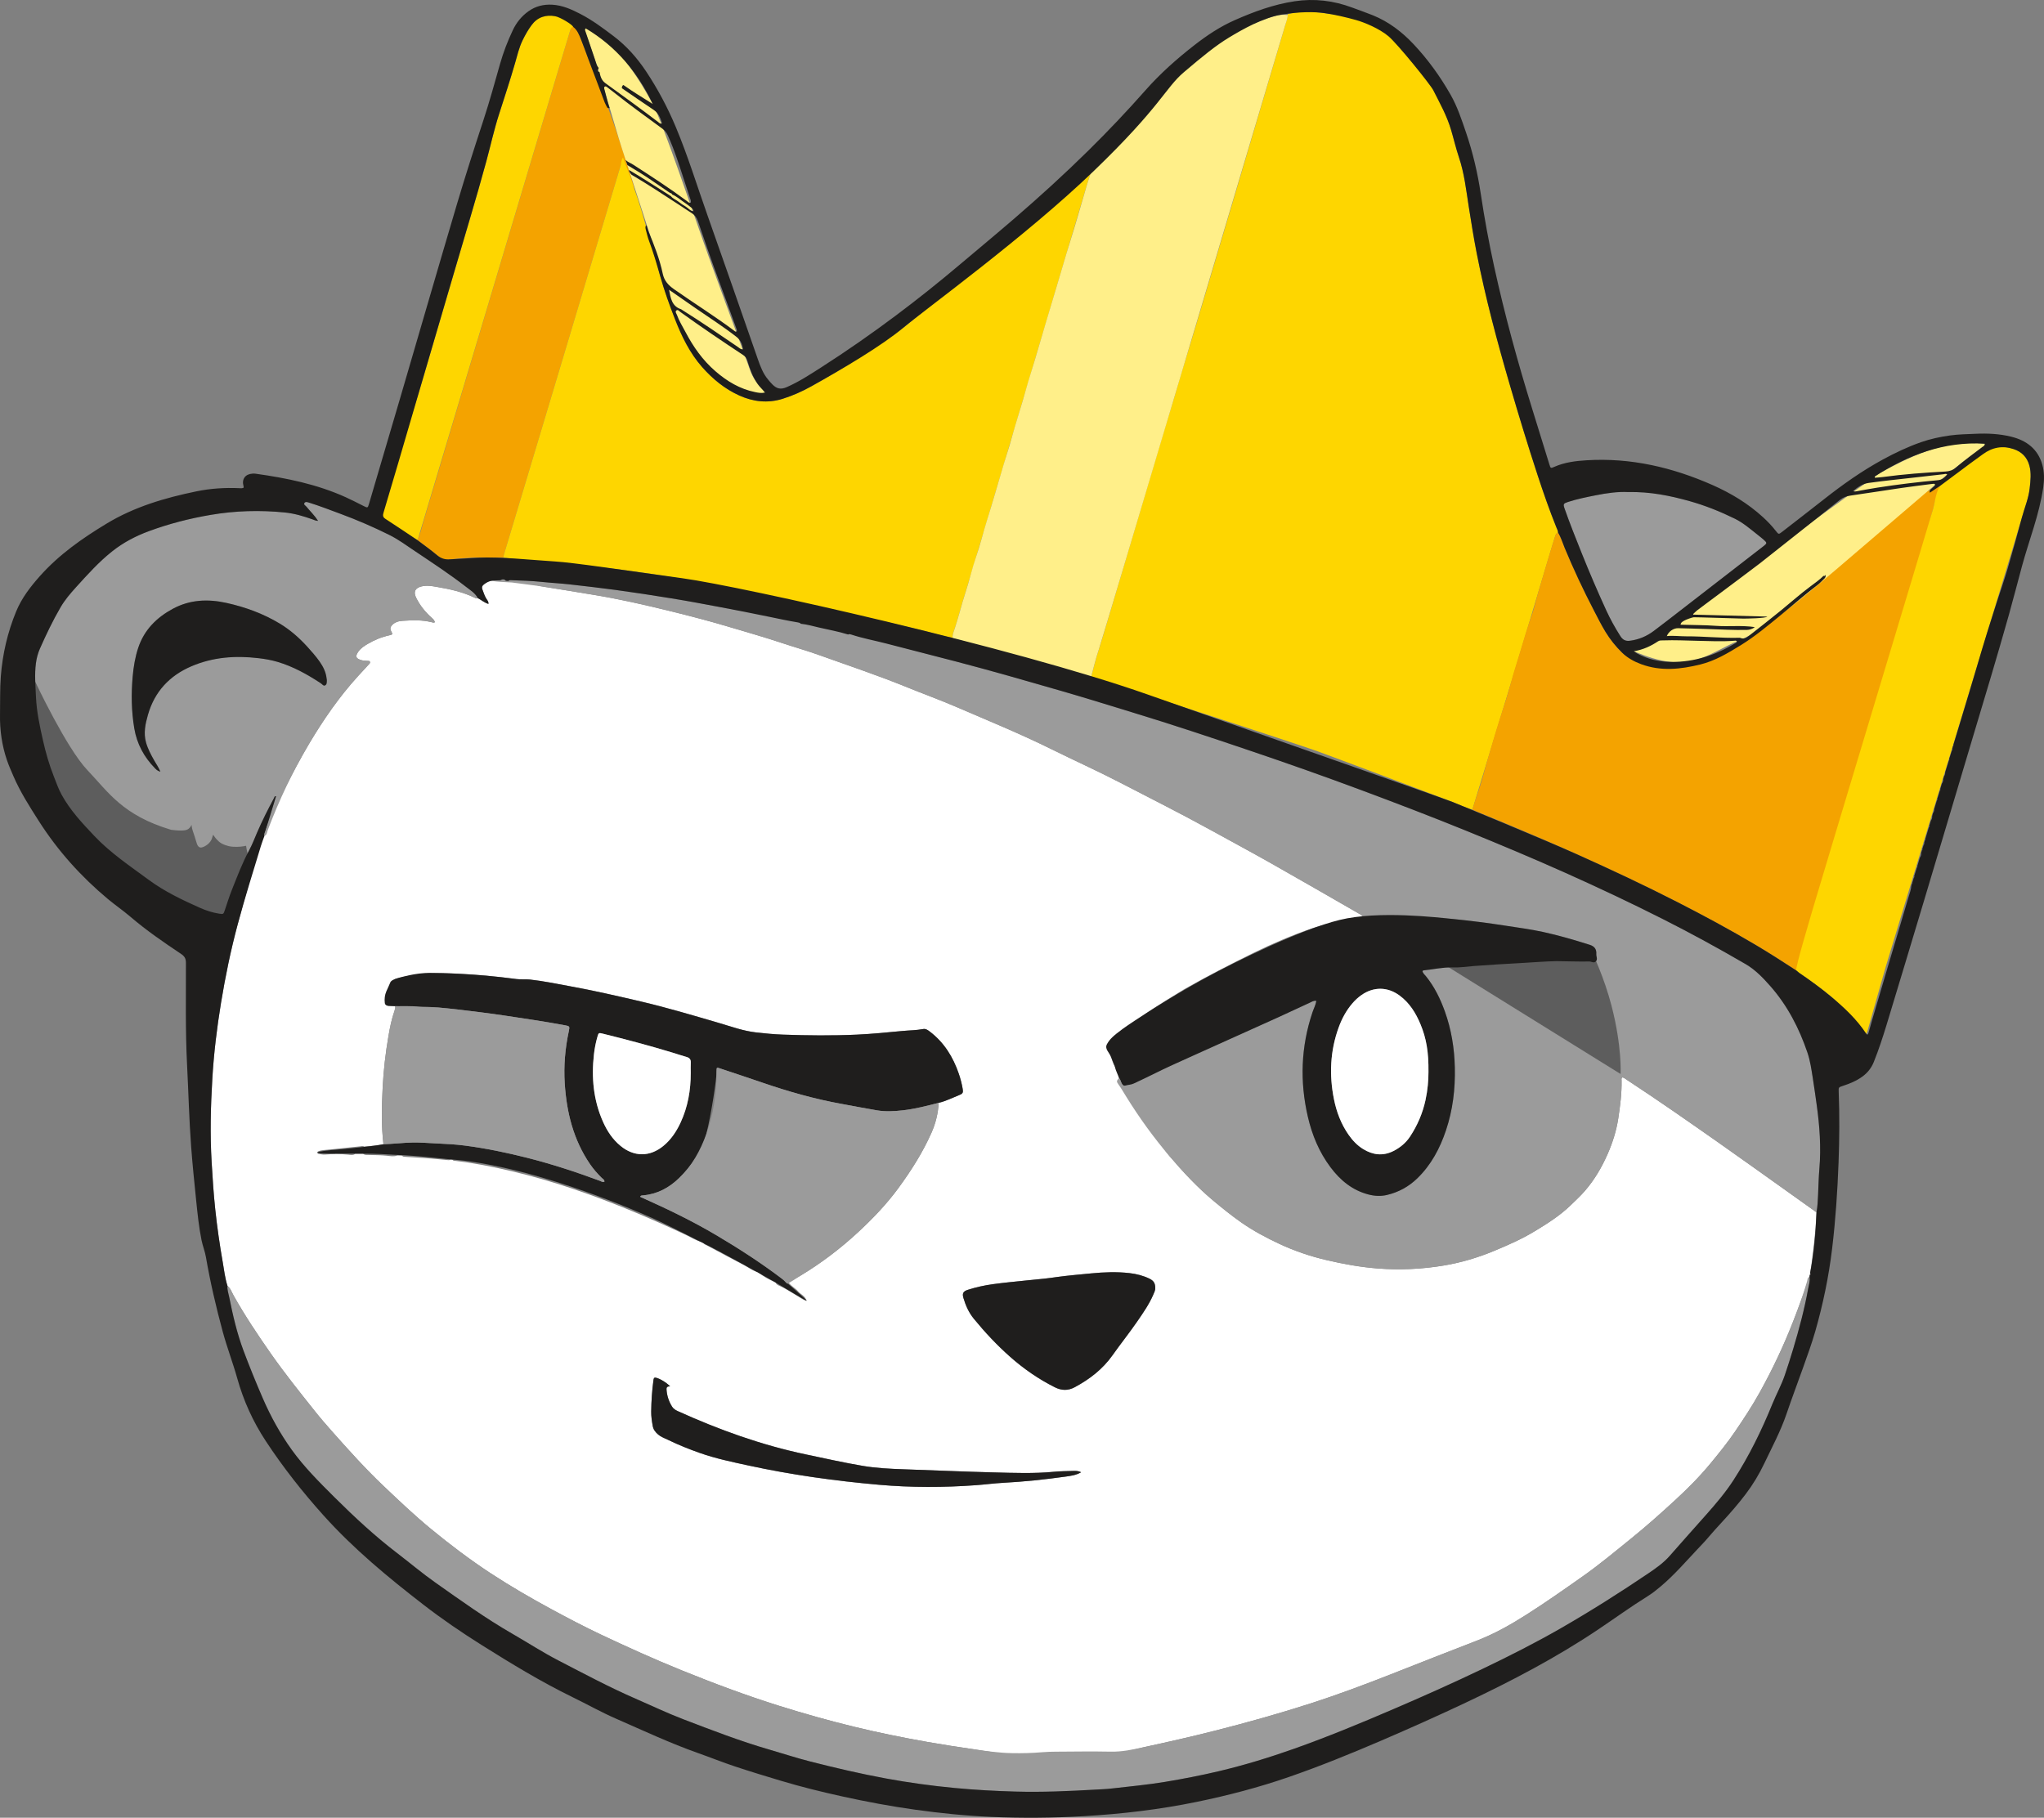
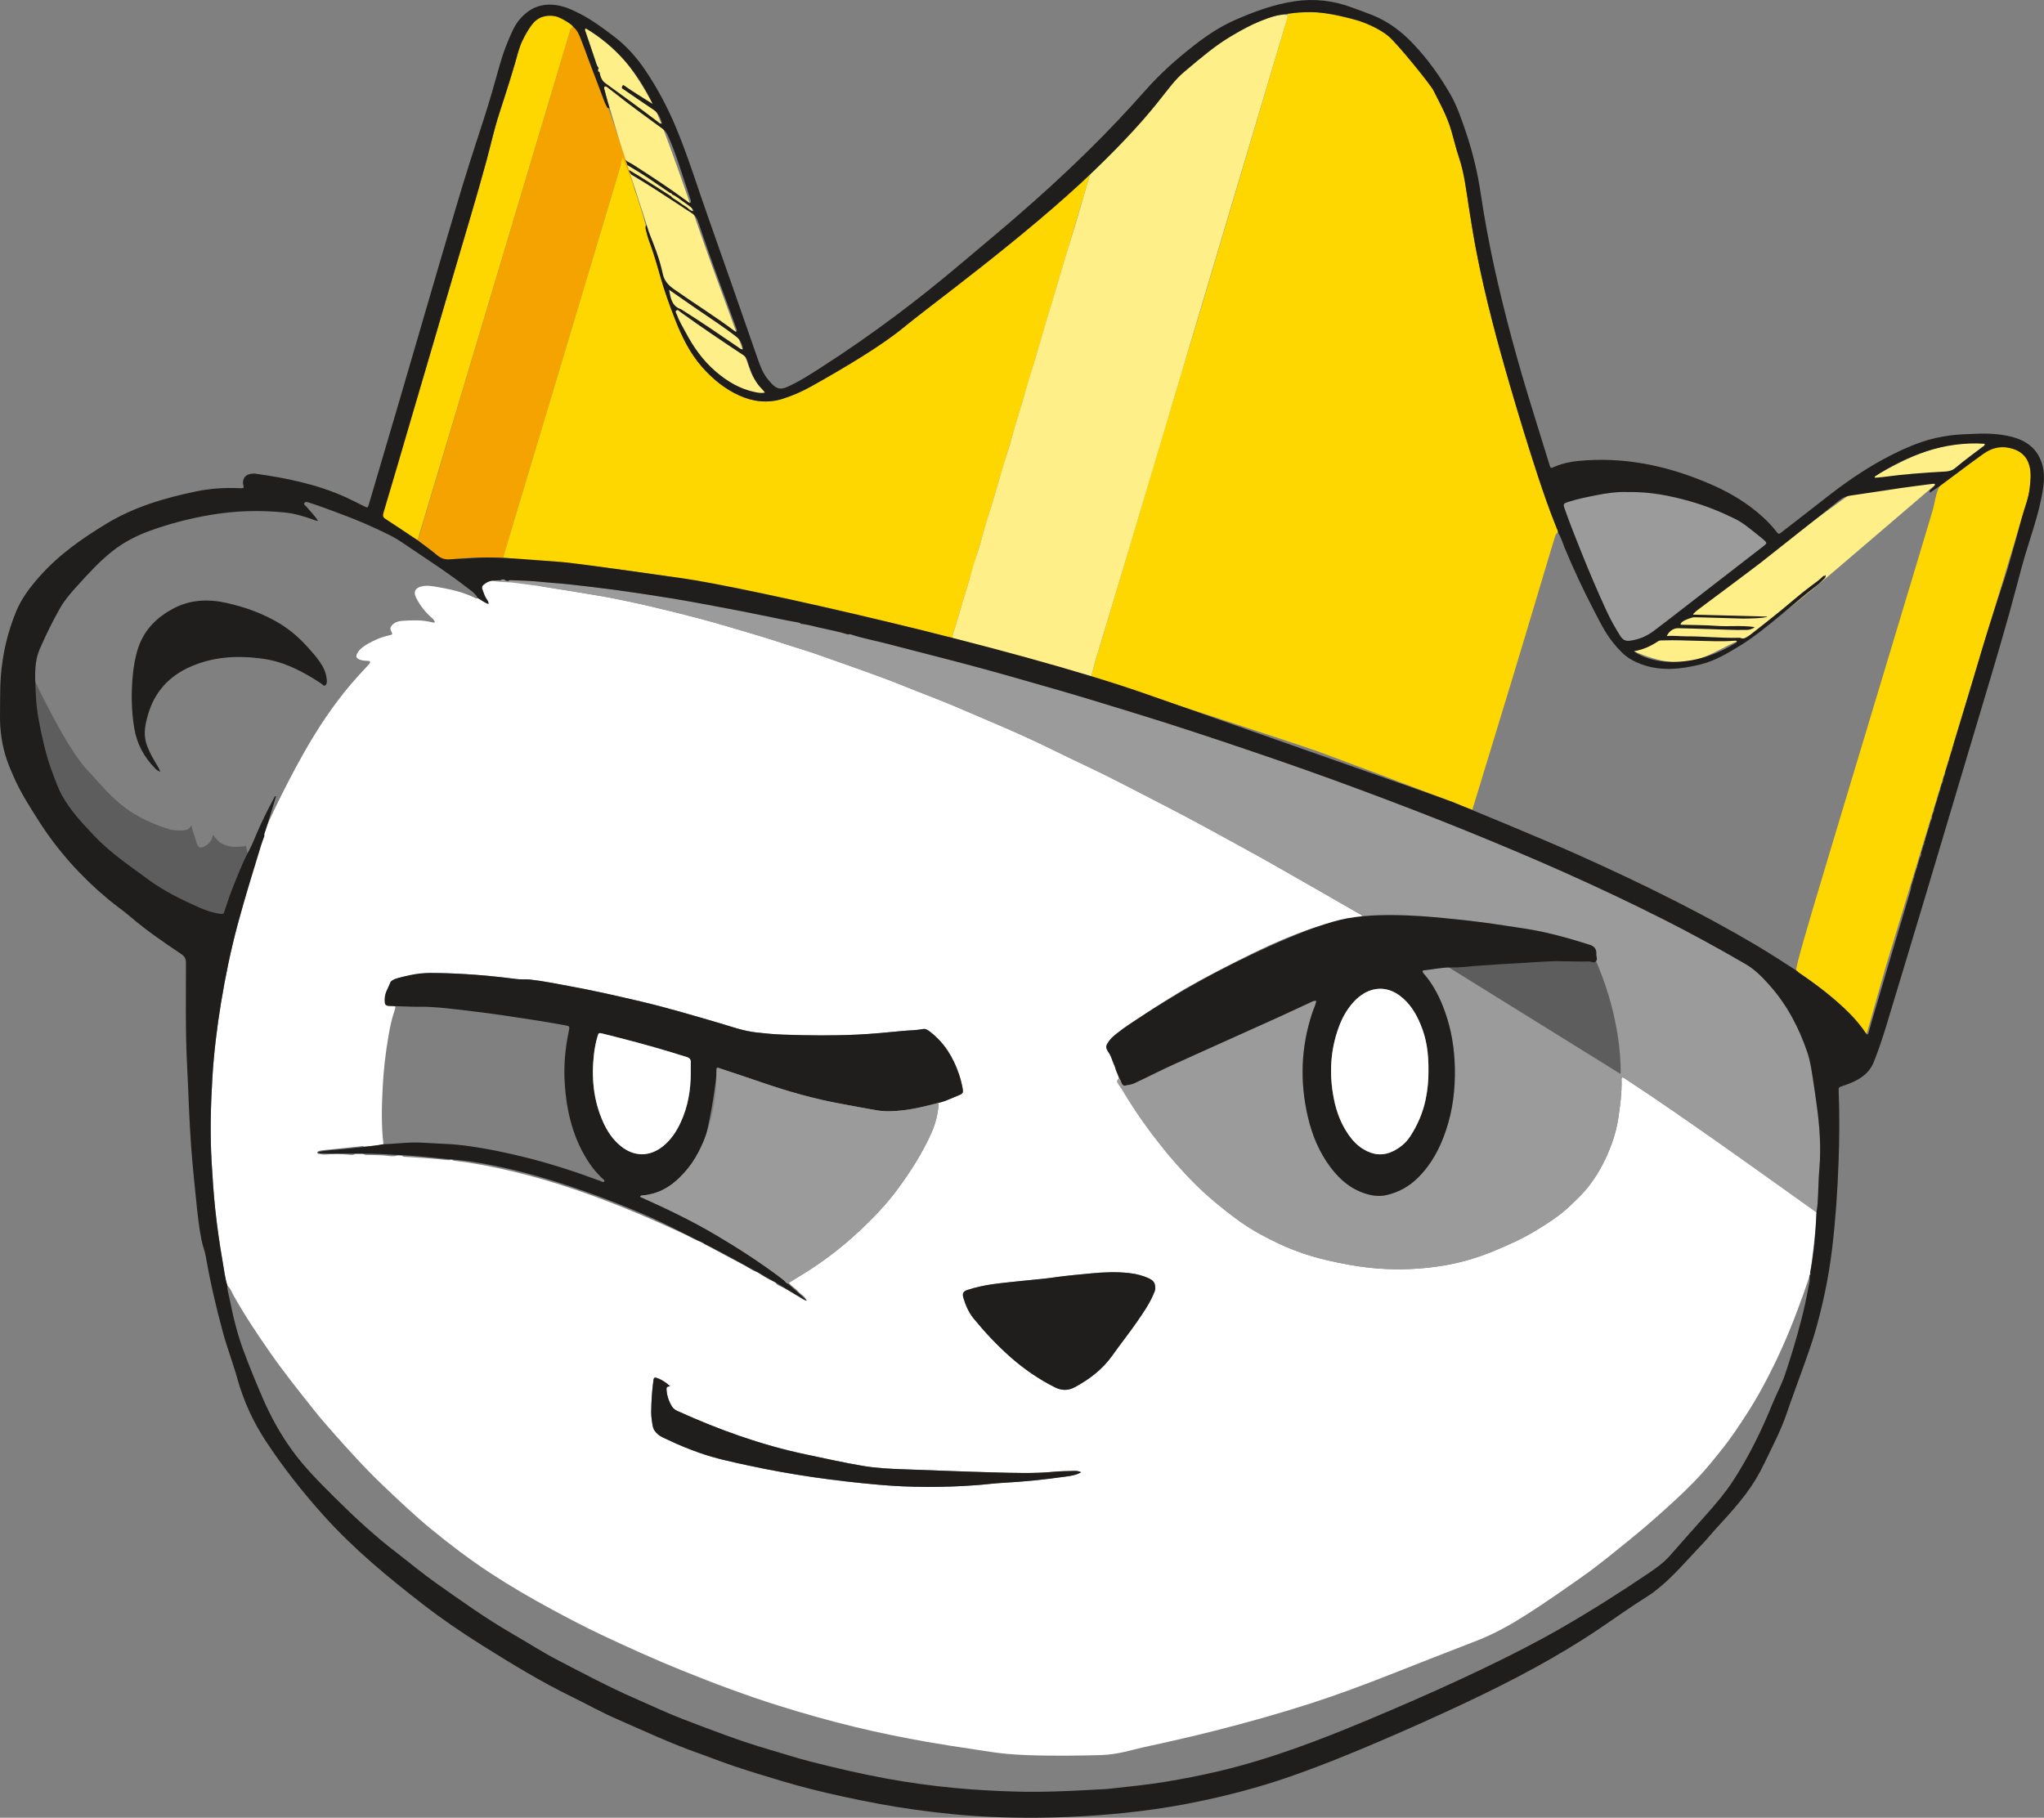
<svg xmlns="http://www.w3.org/2000/svg" id="Layer_2" viewBox="0 0 4083.74 3632.36">
  <rect x="0" y="0" width="4083.74" height="3632.36" fill="#808080" stroke="none" />
  <g id="Layer_1-2">
    <path d="m3581.69,2642.76c-18.83,48.14-41.01,94.73-66.07,139.94-15.03,27.1-32.11,52.93-49.52,78.54-14.99,22.04-31.82,42.65-48.75,63.22-21.66,26.33-45.69,50.37-70.66,73.37-28.38,26.14-57.21,51.84-87.26,76.13-32.08,25.94-63.74,52.45-97.49,76.2-37.28,26.24-74.56,52.51-113.09,76.95-31.28,19.84-63.36,37.94-98.04,51.32-57.13,22.05-114.1,44.51-171.08,66.95-53.27,20.98-106.87,41.02-161.37,58.6-62.72,20.22-126.14,37.98-190,54.22-47.71,12.13-95.72,22.98-143.83,33.37-21.41,4.62-50.72,14.6-84.72,15.6s-97.13,2.12-150,0-78.51-7.87-103.5-11.49c-31.24-4.52-62.45-9.31-93.55-14.8-49.45-8.73-98.63-18.68-147.4-30.58-49.79-12.15-99.12-26.04-148.01-41.37-66.42-20.82-131.55-45.23-196.06-71.38-54.33-22.03-107.7-46.17-160.68-71.19-33.41-15.78-66.13-32.99-98.66-50.58-41.33-22.35-81.92-45.91-121.21-71.63-41.52-27.18-81.03-57.09-119.4-88.63-33.23-27.33-64.31-56.9-95.44-86.47-35.77-33.98-68.73-70.66-101.45-107.54-12.36-13.94-24.58-28.04-36.16-42.63-29.79-37.52-59.82-74.88-87.29-114.18-26.34-37.67-51.85-75.86-74.37-115.99-3.64-6.49-5.79-14.11-12.08-18.97-5.09-15.6-6.78-31.89-9.6-47.95-6.1-34.78-11.13-69.73-14.87-104.84-3.35-31.46-5.39-63.03-7.25-94.63-3.28-55.66-1.93-111.28,1.37-166.8,3.02-50.86,9.14-101.48,17.41-151.81,8.7-52.96,19.54-105.45,33.49-157.28,14.11-52.43,42.22-152.92,51.71-180.25s58.23-125.31,91.16-180.65c28.31-47.57,59.65-92.91,96.94-134,7.38-8.13,14.9-16.13,22.3-24.25,1.32-1.45,2.98-2.95,1.78-5.17-.94-1.75-2.87-1.32-4.46-1.48-4.29-.43-8.6-.26-12.84-1.54-10.79-3.27-12.29-7.24-6.15-16.36,4.81-7.15,11.76-11.69,18.93-15.91,13.55-7.97,27.88-13.96,43.34-17.3,6.81-1.47,7.04-2.13,3.6-8.43-2.56-4.67-1.42-8.24,1.75-11.75,5.79-6.41,13.75-8.31,21.66-8.81,19.26-1.21,38.59-2,57.61,2.82,2.15.54,4.45,1.54,6.61-.16-2.68-5.38-2.77-5.29-6.2-8.34-13.05-11.61-23.89-24.99-31.59-40.71-5.68-11.59-1.73-19.13,10.67-22.27,10.38-2.63,20.77-.83,30.7.88,25.84,4.45,51.54,9.93,75.43,21.49,1.99.97,4.09,2.52,6.53.96,7,3.55,12.96,9.09,21.28,11.61.5-4.27-1.84-6.9-3.57-9.46-4.01-5.89-5.84-12.63-8.4-19.11-1.99-5.04-.34-8.08,3.67-11.01,5.8-4.24,9.3-6.43,19.28-7.24,48.98-3.81,78.56,9.28,99.91,12.54,31.86,4.87,63.62,10.4,95.45,15.5,52.9,8.48,105.09,20.42,157.05,33.2,39.71,9.76,79.32,20.08,118.52,31.82,34.41,10.31,68.99,20.03,103.08,31.4,25.23,8.42,50.88,15.64,75.91,24.63,57.6,20.69,115.7,39.99,172.44,63.07,34.21,13.91,68.97,26.5,102.87,41.12,62.94,27.13,126.43,53.04,187.93,83.48,46.22,22.87,93.29,44,139.08,67.77,59.97,31.14,120.4,61.39,179.58,94.03,41.1,22.66,82.46,44.86,123.31,67.96,57.96,32.76,115.56,66.16,173.3,99.29,2.83,1.62,6.26,2.68,6.81,6.66-3.43.34-73.61,13.11-99.75,22.18-40.28,13.98-79.48,30.51-117.65,49.3-46.81,23.04-93.26,46.87-138.62,72.72-4.49,2.56-59.1,36.07-76.18,48.11-1.86,1.31-73.56,59.98-74.48,61.11-5.06,2.41-4.33,7.01-1.87,9.78,3.4,3.82,3.82,8.22,5.18,12.55,2.56,8.15,4.47,16.55,8.99,23.97,1.64,7.7,76.91,140.65,108.53,177.66,27.49,32.18,56.25,63.18,88.85,90.29,17.64,14.67,35.6,29.07,54.34,42.28,23.98,16.89,49.98,30.71,76.48,43.11,30.15,14.11,61.75,24.84,94.21,32.45,33.67,7.89,67.64,14.08,102.24,16.77,44.38,3.46,88.42,1.45,132.27-5.89,34.27-5.73,67.25-15.49,99.44-28.8,28.06-11.61,55.8-23.74,81.74-39.44,25.32-15.32,50.45-31.12,71.91-51.85,9.82-9.49,19.91-18.8,28.83-29.1,18.85-21.78,33.33-46.39,44.98-72.75,10.15-22.95,17.74-46.74,21.55-71.43,3.9-25.27,7.18-50.72,6.71-76.44-.04-2.12-.96-4.79,2.06-6.12,3.58.95,6.31,3.48,9.34,5.46,62.39,40.87,123.49,83.63,184.53,126.47,44.14,30.97,87.93,62.44,131.86,93.7,20.57,14.64,41.09,29.34,61.64,44.01-1.55,40.82-10.13,107.58-12.76,121.6-2.63,14.02-24.08,71.33-34.74,98.61Zm-1706.31-439.01c14.66-3.41,28-10.35,41.86-15.85,6.47-2.57,7.33-4.95,6.16-11.84-1.73-10.19-4.28-20.19-7.62-29.99-11.55-33.87-29.6-63.19-58.61-85.09-3.93-2.97-7.87-5.61-12.65-4.71-13.81,2.6-27.85,2.58-41.76,3.91-30.16,2.88-60.36,5.89-90.61,7.29-49.27,2.28-98.61,1.75-147.9,0-17.95-.64-35.88-2.39-53.74-4.4-25.64-2.89-49.86-11.82-74.44-19.01-51.79-15.14-103.49-30.58-156.06-42.91-47.01-11.03-94.07-21.79-141.58-30.43-26.52-4.82-52.9-10.4-79.78-13.33-9-.98-17.9.19-26.84-.97-20.13-2.62-40.29-4.99-60.54-6.8-33.53-3-67.06-5.2-100.75-5.18-26.55.01-52.38,4.06-77.91,11.02-5.41,1.48-8.74,4.3-10.92,9.16-2.58,5.76-4.85,11.73-8.07,17.13-4.22,7.09-4.34,14.34-3.33,22.14.55,4.21,2.41,5.93,6.25,6.14,4.32.23,8.65.36,12.98.53.66,3.41-.34,6.5-1.46,9.7-5.62,16.06-8.99,32.74-11.85,49.43-5.91,34.43-10.01,69.2-11.71,104.03-1.84,37.53-2.92,75.23,1.6,112.75-12.65,2.77-25.53,3.58-38.38,4.74-2.8-1.91-5.84-.67-8.68-.39-21.74,2.12-43.47,4.41-65.2,6.7-5.59.59-11.27.63-16.65,2.63-1.61.6-3.19,1.23-2.98,3.28.15,1.49,1.39,2.22,2.76,2.42,3.91.55,7.68,1.65,11.79,1.33,15.54-1.23,31.08-1.46,46.65.12,4.73.48,9.93,1.78,14.39-1.6,5.33.02,10.66.04,15.99.07,3.07,2.73,6.88,2.07,10.47,2.19,11.96.4,23.91.2,35.88,1.44,7.07.73,14.47,2.34,21.63-.31,3.16.09,6.33.19,9.49.28,1.54,2.23,3.96,2.15,6.24,2.28,27.76,1.55,55.49,3.43,83.13,6.43,2.6.28,5.3.71,7.77-.72,1.13.06,2.26.12,3.4.19,1.57,2.24,4.05,1.97,6.32,2.27,7.92,1.04,15.86,1.89,23.75,3.09,39.53,6.01,78.5,14.61,117.21,24.64,42.92,11.12,85.09,24.65,126.74,39.66,65.52,23.61,129.53,50.94,192.56,80.59,10.44,4.91,20.22,11.46,31.68,14.12,1.04.55,2.09,1.1,3.13,1.65,1.55,3.4,5.07,4.05,7.92,5.57,24.22,12.96,48.37,26.06,72.78,38.65,9.32,4.81,17.53,11.9,28.13,14.18.5.24.95.53,1.38.89,9.81,8.2,20.93,14.16,32.67,19.06.49.23.95.52,1.36.87,1.28,3.4,4.36,5.24,7.22,6.46,13.54,5.78,25.51,14.21,38.14,21.53,5,2.9,9.58,6.88,16.55,8.62-2.62-10-11.64-12.58-16.7-18.69-5.47-6.59-13.62-10.41-18.78-17.2,2.21-3.6,5.39-4.79,8.3-6.34,5-2.66,10.15-5.05,14.99-7.96,41.18-24.82,79.35-53.72,114.6-86.33,29.58-27.37,57.5-56.38,81.39-89.06,25.39-34.74,48.4-70.88,65.86-110.3,8.41-18.99,13.31-38.95,14.38-59.77Zm432.68,369.71c.08-8.88-3.25-14.25-11.19-18.15-12.6-6.18-26.16-9.64-39.92-11.23-25.55-2.94-51.31-1.98-76.8.51-22.81,2.22-45.68,4.14-68.43,7.24-8.52,1.16-17.08,2.51-25.68,3.33-12.91,1.22-25.81,2.54-38.7,3.88-21.14,2.19-42.31,4.21-63.4,7.09-17.17,2.34-33.83,6.02-50.23,11.28-9.33,2.99-11.63,7-8.89,16.26,4.46,15.08,10.75,29.29,20.85,41.62,22.21,27.11,46.04,52.58,72.32,75.85,27.33,24.2,56.97,44.75,89.59,61.09,13.17,6.6,26.17,6.98,39.2.04,29.8-15.87,56.22-36.21,75.74-63.83,16.14-22.84,33.63-44.67,49.49-67.7,11.7-16.99,23.51-33.92,31.84-52.92,2.13-4.85,4.63-9.66,4.19-14.36Zm-969.22,196.87c-8.11-8.23-20.38-15.32-27.98-17.17-4.52-1.1-4.87,1.62-5.33,4.91-2.87,20.83-4.21,41.77-4.48,62.76-.12,9.63,1.35,19.21,3.06,28.76,1.28,7.13,5.15,11.99,10.28,16.51,6.4,5.64,14.32,8.22,21.78,11.85,20.1,9.76,40.8,17.97,61.83,25.42,31.45,11.13,64.03,17.89,96.55,24.96,86.4,18.79,173.79,30.97,261.78,38.7,64.48,5.67,129.12,5.52,193.7.81,18.25-1.33,36.44-3.78,54.7-4.76,41.27-2.23,82.32-6.52,123.21-12.26,10.66-1.5,21.61-2.69,32.08-8.85-5.66-2.95-10.97-2.75-16.16-2.6-12.65.37-25.36.42-37.94,1.64-40.26,3.89-80.53,2.28-120.83,1.28-59.62-1.49-119.19-4.17-178.78-6.19-27.67-.94-55.29-2.24-82.59-6.85-38.11-6.43-75.81-14.95-113.62-22.89-88.81-18.64-173.54-49.2-256.01-86.55-4.67-2.11-8.78-4.69-11.52-9.16-6.37-10.4-10.11-21.53-10.91-33.84-.33-5,1.62-6.5,7.16-6.47Z" style="fill:#fff; stroke-width:0px;" />
    <path d="m1266.96,376.22c-6.71-7.76-9.2-17.59-13.11-26.72-3.38-7.88-6.41-15.91-9.79-24.37-3.02,1.2-3.45,3.5-4.06,5.59-5.97,20.37-221.68,739.78-233.03,776.91-.69,2.27-1.17,4.49-1.24,6.83-32.93-.29-50.93-2.29-106.94,3.29-9.99,2.42-17.77-1.75-25.48-8.25-12.89-10.86-26.73-20.59-40.17-30.79.71-.7,1.71-1.27,2.07-2.11,6.29-14.68,7.7-24.62,14.15-45.52,6.44-20.9,46.14-154.4,53.44-178.9S1132.26,83.5,1138.56,62.86c1.12-3.67,1.2-10.71,6.24-11.69,8.32,6.32,12.28,18.27,15.96,27.42,5.33,13.24,9.98,26.74,14.99,40.11,10.72,28.58,25.05,59.47,39.05,96.47s52.73,155.4,52.16,161.05Z" style="fill:#f4a300; stroke-width:0px;" />
    <path d="m2632.88,1501.48c-49.46-17.73-412.83-135.91-449.41-147.09-1.23-.38-2.34-1.13-3.51-1.7,4.95-17.92,9.06-36.12,15.07-53.68,7.22-21.1,132.95-447.59,144.31-483,9.95-31,17.89-62.57,28.07-93.53,12.87-39.11,188.18-631.12,200.07-671.24,2.08-7.01,4.85-15.65,5.32-23.06,20.49-5.27,43.35-5.74,64-3,18.3,2.43,39.1,4.9,56,8s36,11,47,16,23.1,11.62,31,18,15.97,12.76,23,20,25.22,25.3,50.61,60.65c25.39,35.35,46.45,83.82,54.72,111.78,5.38,18.19,9.62,36.76,15.68,54.71,10.84,32.14,14.43,65.6,19.66,98.78,4.88,30.93,9.77,61.84,15.79,92.58,17.55,89.62,41.19,177.7,66.75,265.3,17.45,59.8,35.58,119.4,55,178.59,11.52,35.12,23.67,70.05,37.5,104.37,1.36,3.37,3.3,6.58,3.34,10.38-4.5,1.49-5.36,5.83-6.5,9.38-5.37,16.63-44.56,149.48-84.56,281.48s-75.58,247.06-80.1,262.66c-13.77-3.88-26.61-10.16-39.88-15.33-24.77-9.64-245.48-92.61-268.95-101.03Z" style="fill:#fed600; stroke-width:0px;" />
    <path d="m2722.06,1832.46c-.54-3.98-3.98-5.04-6.81-6.66-57.75-33.14-115.35-66.53-173.3-99.29-40.85-23.09-82.21-45.29-123.31-67.96-59.18-32.64-119.61-62.89-179.58-94.03-45.79-23.77-92.87-44.9-139.08-67.77-61.5-30.44-124.98-56.35-187.93-83.48-33.9-14.61-68.66-27.2-102.87-41.12-56.73-23.08-114.84-42.38-172.44-63.07-25.02-8.99-50.67-16.21-75.91-24.63-34.09-11.38-68.67-21.09-103.08-31.4-39.2-11.75-78.81-22.06-118.52-31.82-51.97-12.77-104.15-24.72-157.05-33.2-31.83-5.1-63.59-10.63-95.45-15.5-21.35-3.26-42.83-5.68-64.24-8.54-2.45-.33-41.62-1.27-42.69-4.8,1.01-1.7,38.71.1,40.38.16,21.28.68,42.55,1.44,63.75,3.65,18.19,1.9,36.48,2.77,54.64,4.86,30.71,3.52,61.43,6.96,92.07,11.13,36.9,5.02,73.69,10.7,110.44,16.66,31.49,5.11,62.87,10.97,94.23,16.89,33.31,6.29,110.27,18.8,143.48,25.65,19.53,4.03,119.13,28.1,142,34,47.36,12.21,143.71,37.81,191.04,50.18,69.89,18.26,139.26,38.33,208.65,58.32,46.7,13.45,93.07,28.02,139.57,42.16,81.51,24.79,162.33,51.74,243,79.11,71.85,24.38,143.4,49.64,214.5,76.13,70.49,26.27,140.77,53.11,210.47,81.45,66.92,27.21,133.54,55.11,199.48,84.61,65.95,29.5,131.28,60.3,195.76,92.91,55.6,28.12,110.22,58,164.07,89.33,19.42,11.3,34.6,27.13,49.13,43.57,34.48,39.01,57.95,84.38,74.63,133.43,5.71,16.79,8.05,34.33,10.82,51.74,2.72,17.08,5.07,34.22,7.48,51.35,6.04,42.97,9.24,86.05,5.52,129.47-1.48,17.25-1.77,34.59-2.57,51.89-.54,11.62-1.02,23.24-3.17,34.72-20.54-14.67-41.07-29.37-61.64-44.01-43.93-31.27-87.72-62.73-131.86-93.7-61.04-42.84-122.14-85.6-184.53-126.47-3.03-1.98-5.76-4.51-9.34-5.46-3.01,1.33-2.09,4-2.06,6.12.47,25.72-2.81,51.17-6.71,76.44-3.81,24.69-11.41,48.48-21.55,71.43-11.65,26.36-26.14,50.96-44.98,72.75-8.91,10.3-19.01,19.61-28.83,29.1-21.45,20.74-46.59,36.53-71.91,51.85-25.94,15.7-53.68,27.83-81.74,39.44-32.19,13.32-65.17,23.07-99.44,28.8-43.85,7.33-87.89,9.34-132.27,5.89-34.6-2.69-68.57-8.88-102.24-16.77-32.46-7.61-64.06-18.34-94.21-32.45-26.5-12.4-52.5-26.22-76.48-43.11-18.74-13.2-36.7-27.6-54.34-42.28-32.6-27.11-61.36-58.11-88.85-90.29-31.62-37.01-60-76.41-85.67-117.77-5.26-8.48-10.24-17.12-16.08-25.26-4.12-5.74-3.7-6.81,1.23-12.65,3.2,3.14,3.51,7.75,5.79,11.38,1.53,2.44,3.08,4.7,6.21,3.79,5.76-1.66,13.62-4.56,19.12-7.17,12.94-6.14,329.06-148.95,350.58-158.74,3.66-1.66,7.33-4.52,12.58-3.33-1.52,8.44-5.33,15.48-7.82,22.92-23.05,68.73-25.47,138.39-9.11,208.78,8.45,36.36,22.49,70.38,45.04,100.49,19.7,26.3,43.86,46.35,76.45,54.73,12.2,3.14,24.67,3.67,36.62.82,23.04-5.49,43.32-16.48,60.56-33.23,27.74-26.94,45.16-59.84,57.28-95.99,13.61-40.56,18.6-82.34,17.67-124.98-.84-38.58-6.87-76.21-19.95-112.6-9.07-25.22-20.64-49.05-37.62-70.08-2.55-3.16-6.29-5.97-7.14-10.66,1.03-.54,1.83-1.29,2.7-1.37,19.19-1.79,38.11-6.4,57.52-5.74,14.37.49,28.55-1.75,42.78-2.86,28.5-2.23,56.91-5.46,85.54-5.6,2.37-.01,6.25-.22,8.61-.47,23.63-2.48,47.36-3.18,71.09-3.65,4.98-.1,9.84.29,14.81,1.46,7.11,1.67,14.98,2.52,21.79.59,9.38-2.66,18.5-.71,27.68-1.41,4.76-.36,9.95,4.34,14.17-.42,3.83-4.32.29-9.61.64-14.45.71-9.78-3.85-15.48-13.14-18.42-30.8-9.73-61.77-18.82-93.34-25.68-24.71-5.37-49.8-8.61-74.78-12.51-33.87-5.28-67.86-9.66-101.94-13.07-27.47-2.75-55.07-4.37-82.73-4.8-10.97-.17-21.9-.77-32.88-.11-6.97.41-14.21,1.25-20.92-.13-12.71-2.62-25.12-1.8-37.69.07-3.22.48-6.42,2.07-9.79.72Z" style="fill:#9b9b9b; stroke-width:0px;" />
    <path d="m1065.8,1120.17c-27.74-1.88-53.47-5.18-60.07-5.71.08-2.34.55-4.56,1.24-6.83,11.35-37.13,227.06-756.54,233.03-776.91.61-2.09,1.77-14.34,4.8-15.55,3.38,8.46,7.62,21.12,11,29,3.91,9.12,4.31,12.1,11.16,32.05s6.32,17.04,14.08,42.5c7.76,25.45,10.4,37.84,17.76,61.45s13.32,47.07,19.98,70.79c8.28,29.48,18.71,58.33,29.78,86.79,13.4,34.45,29.62,67.84,54.43,95.95,20.9,23.67,45.19,43.61,74.02,56.59,27.64,12.45,56.57,16.01,86.56,6.66,19.86-6.19,38.61-14.54,56.67-24.57,64.09-35.58,125.48-75.42,185.12-117.98,11.23-8.01,226.65-184.83,255.45-212.24s69.22-62.83,108-100c1.42-1.36,10.43-10.81,12-12,.53,3.47-.19,11.49-1.23,14.65-2.6,7.9-5.36,15.76-7.72,23.73-11.43,38.56-234.89,790.86-242.16,812.99-9.02,27.46-15.48,55.74-25.16,83.03-1.09,3.08-1.14,6.52-1.68,9.8-17.44-2.7-34.25-8.07-51.3-12.38-41.28-10.44-187.75-44.82-378.75-84.82s-379.26-55.12-407-57Z" style="fill:#fed600; stroke-width:0px;" />
-     <path d="m2941.7,1617.83c4.52-15.6,9.88-30.92,15.05-46.31,5.79-17.22,9.83-35.03,15-52.48,7.9-26.63,15.3-53.4,23.85-79.85,8.56-26.47,17.51-52.82,24.45-79.82,4.69-18.23,10.96-36.04,16.22-54.13,7.68-26.37,15.69-52.62,24.89-78.52,3.97-11.19,6.29-22.96,9.6-34.39,6.63-22.87,13.36-45.71,20.17-68.53,5-16.75,10.04-33.49,15.41-50.12,1.15-3.55,2-7.89,6.5-9.38,5.9,9.37,8.88,20.03,13.06,30.14,17.71,42.78,37.37,84.63,58.72,125.69,7.36,14.17,14.47,28.45,22.78,42.16,9.41,15.53,20.63,29.45,33.51,42.04,10.84,10.59,26.57,15.56,40.87,20.83,39.32,14.51,70.79,7.57,110-2,29.46-7.19,57.47-19.27,83-35,28.7-17.68,52.99-40.78,79-62,24.48-19.97,78-65,93-79s53.04-42.23,69.02-57.12c15.98-14.88,26.76-21.7,39.7-33.06,29.42-25.83,60.48-50.97,92.29-73.82,2.73-1.96,19.73-8.11,27-13-.07,1.32-3.48,16.88-4,18-5.63,12.14-6.25,21.28-10,34-5.44,18.43-6.36,26.42-11.64,44.89-4.1,14.34-8.21,28.73-12.86,42.84-5.7,17.32-10.85,34.86-15.85,52.32-8.68,30.29-17.99,60.4-26.89,90.62-8.24,27.96-16.89,55.84-25.18,83.78-8.11,27.31-16.58,54.55-24.05,82.07-6.16,22.67-13.52,45.02-20.34,67.51-9.15,30.16-18.3,60.32-27.43,90.48-.38,1.27-.52,2.61-.89,3.88-5.29,18.14-10.01,36.48-16.11,54.34-4.61,13.49-7.72,27.36-11.85,40.97-5.76,19-11.43,38.06-17.03,57.1-7.29,24.77-14.92,49.49-22.63,74.16-9.5,30.36-17.94,61.06-26.7,91.65-3.92,13.69-8.89,27.09-11.62,41.12-27.3-17.83-54.74-35.42-82.79-52.06-50.98-30.24-103.14-58.32-155.9-85.31-66.09-33.81-133.3-65.26-201.01-95.64-66.49-29.83-133.63-58.15-201.13-85.62-2.45-1-4.8-2.28-7.19-3.42Z" style="fill:#f4a300; stroke-width:0px;" />
-     <path d="m954.57,1195.19c-2.45,1.56-4.54,0-6.53-.96-23.89-11.56-49.6-17.04-75.43-21.49-9.93-1.71-20.33-3.5-30.7-.88-12.4,3.14-16.35,10.69-10.67,22.27,7.7,15.72,18.55,29.1,31.59,40.71,3.43,3.05,3.52,2.96,6.2,8.34-2.16,1.69-4.46.7-6.61.16-19.02-4.82-38.34-4.03-57.61-2.82-7.91.5-15.87,2.4-21.66,8.81-3.17,3.51-4.3,7.07-1.75,11.75,3.45,6.3,3.22,6.96-3.6,8.43-15.46,3.34-29.79,9.33-43.34,17.3-7.18,4.22-14.12,8.76-18.93,15.91-6.14,9.12-4.64,13.08,6.15,16.36,4.24,1.29,8.55,1.11,12.84,1.54,1.59.16,3.53-.26,4.46,1.48,1.2,2.23-.47,3.73-1.78,5.17-7.4,8.11-14.92,16.11-22.3,24.25-37.3,41.09-68.63,86.43-96.94,134-32.93,55.34-60.34,113.29-83.05,173.53-1.51,3.99-1.47,9.36-6.6,11.46-.9-4.17,1.3-7.71,2.43-11.43,6.84-22.59,13.82-45.14,20.81-67.92-3.42-.52-3.29,2.05-3.98,3.33-12.14,22.57-23.68,45.5-33.83,69-5.23,12.1-9.92,24.6-16.17,36.08-13.72,25.22-23.57,52.02-34.23,78.49-5.33,13.24-9.45,26.97-14.09,40.49-2.9,8.47-2.87,8.52-11.83,7.12-13.22-2.07-25.89-6.24-38.02-11.63-35.62-15.83-70.73-32.62-102.32-55.9-37.47-27.61-76.31-53.61-108.52-87.6-24.22-25.56-48.39-51.32-65.53-82.6-6.42-11.72-10.72-24.34-15.59-36.68-9.14-23.19-16.04-47.12-21.52-71.47-6.49-28.85-12.76-57.63-14.07-87.4-.98-22.28-3.03-44.44-.14-66.74,1.35-10.38,3.96-20.32,8.14-29.76,12.42-28.03,25.63-55.68,41.04-82.22,8.59-14.79,19.62-27.7,31.03-40.28,23.03-25.41,45.89-50.97,73.02-72.31,21.98-17.29,46.25-29.96,72.4-39.62,40.11-14.83,81.29-25.38,123.39-32.56,49.23-8.4,98.71-9.81,148.33-4.81,18.93,1.91,37.21,7.3,55.14,13.7,3.31,1.18,6.48,2.96,11.34,3.03-7.18-11.05-15.92-19.26-23.43-28.45-1.77-2.17-5.88-3.98-3.93-7.17,1.98-3.24,5.99-1.84,9.12-.87,21.31,6.62,42.1,14.72,63.02,22.46,33.13,12.26,65.52,26.27,97.14,41.96,18.21,9.04,34.65,21.2,51.5,32.5,34.54,23.17,69.38,45.97,102.24,71.5,8.44,6.55,18.11,12.34,23.37,22.43Zm-634.13,346.89c-3.71-9-8.37-15.42-12.23-22.23-6.58-11.59-12.85-23.34-16.48-36.25-5.28-18.76-1.3-37.23,3.81-55.05,13.19-46.07,42.58-78.09,86.69-97.03,43.23-18.57,88.15-21.71,134.19-16.29,12.9,1.52,25.69,3.69,38.18,7.42,31.28,9.34,59.43,24.98,86.5,42.83,2.63,1.73,5.14,5.84,8.45,4.14,3.85-1.97,3.35-6.76,3.43-10.7.02-.98-.33-1.97-.43-2.96-1.34-12.62-6.7-23.55-13.89-33.79-7.29-10.39-15.71-19.86-24.18-29.23-16.37-18.11-34.6-34.19-55.57-46.84-33.11-19.98-68.99-33.01-106.64-41.33-36.92-8.16-72.86-6.6-106.84,11.7-32.52,17.51-57.24,42.06-69.22,77.91-6.25,18.73-9.41,37.97-11.15,57.63-3.06,34.66-2.54,69.15,3.21,103.46,5.16,30.81,19.34,57.15,41.09,79.46,2.52,2.58,4.94,5.42,11.08,7.16Z" style="fill:#9b9b9b; stroke-width:0px;" />
    <path d="m1902.85,1274.38c.53-3.27.59-6.72,1.68-9.8,9.68-27.3,16.13-55.57,25.16-83.03,7.27-22.13,12.14-44.93,19.79-66.89,8.86-25.45,15.03-51.67,23.13-77.34,11.5-36.45,21.82-73.27,32.75-109.9,4.94-16.55,10.64-32.89,15.11-49.56,9.04-33.72,20.38-66.74,29.52-100.44,5.38-19.82,12.06-39.33,17.85-59.09,14.58-49.75,29.17-99.51,44.23-149.1,8.59-28.29,16.54-56.79,25.48-84.99,12.14-38.33,22.87-77.1,34.3-115.66,2.36-7.97,5.12-15.83,7.72-23.73,1.04-3.16,2.43-6.24,1.9-9.7,1.72-3.26,4.17-5.91,6.77-8.49,18.12-17.95,27.19-27.01,59.56-62.46s80-93,105-113,103-86,144-101,54-23,76.1-20.15c-.48,7.41-3.35,14.21-5.43,21.21-11.89,40.13-365.24,1226.68-372.46,1247.78-6.01,17.55-10.12,35.76-15.07,53.68-18.53-5.24-37.12-10.31-55.59-15.75-51.01-15.04-102.21-29.4-153.52-43.35-20.85-5.67-41.71-11.27-62.57-16.88-1.93-.52-3.91-.88-5.42-2.33Z" style="fill:#ffef89; stroke-width:0px;" />
-     <path d="m454.55,2569.74c6.29,4.87,8.43,12.48,12.08,18.97,22.52,40.13,48.03,78.32,74.37,115.99,27.48,39.3,57.5,76.66,87.29,114.18,11.58,14.59,23.79,28.69,36.16,42.63,32.72,36.88,65.68,73.56,101.45,107.54,31.13,29.57,62.21,59.15,95.44,86.47,38.36,31.55,77.87,61.46,119.4,88.63,39.29,25.72,79.88,49.28,121.21,71.63,32.53,17.59,65.24,34.8,98.66,50.58,52.97,25.02,106.34,49.16,160.68,71.19,64.51,26.16,129.64,50.56,196.06,71.38,48.89,15.33,98.22,29.22,148.01,41.37,48.78,11.9,97.95,21.86,147.4,30.58,31.11,5.49,62.32,10.28,93.55,14.8,24.99,3.62,50.2,7.15,75.37,7.6,20.19.36,40.62-.07,60.84-1.85,9.32-.82,18.62-1.02,27.93-1.08,36.33-.23,72.67-.76,108.98-.04,22.3.45,43.69-4.12,65.09-8.75,48.11-10.39,96.12-21.24,143.83-33.37,63.86-16.23,127.28-33.99,190-54.22,54.5-17.57,108.1-37.62,161.37-58.6,56.98-22.44,113.95-44.9,171.08-66.95,34.68-13.38,66.76-31.49,98.04-51.32,38.53-24.44,75.81-50.71,113.09-76.95,33.75-23.75,65.41-50.25,97.49-76.2,30.04-24.3,58.87-49.99,87.26-76.13,24.97-23,49-47.04,70.66-73.37,16.93-20.58,33.76-41.18,48.75-63.22,17.41-25.61,34.49-51.43,49.52-78.54,25.06-45.21,47.25-91.8,66.07-139.94,10.67-27.27,20.87-54.73,28.93-82.93.81-2.85.28-7.05,4.73-7.95,1.32,8.1-1.47,15.77-2.85,23.51-7.29,40.67-18.04,80.5-29.84,120.04-5.14,17.23-10.71,34.34-16.4,51.4-6.76,20.26-17.17,38.97-25.2,58.72-21.49,52.86-46.52,103.98-77.55,151.99-16.14,24.97-35.4,47.51-55.07,69.7-24.09,27.16-48.34,54.18-72.22,81.52-12.22,14-27.12,24.55-42.3,34.82-56.85,38.47-114.84,75.19-174.31,109.45-51.39,29.6-104.33,56.33-157.83,81.98-59.19,28.37-119.13,55.08-179.42,80.96-64.86,27.84-130.09,54.83-196.68,78.44-49.65,17.6-99.94,33-151.16,45.09-35.28,8.33-70.91,15.24-106.73,21.17-35.51,5.88-71.29,9.15-106.98,13.28-10.9,1.26-21.91,1.6-32.88,2.23-52.9,3.03-105.83,5.42-158.83,3.91-40.6-1.15-81.15-3.35-121.62-7.18-46.1-4.36-91.91-10.65-137.42-19.03-51.09-9.4-101.65-21.24-151.98-34.1-27.13-6.93-53.69-15.69-80.55-23.47-58.94-17.07-116.11-39.19-173.3-61.11-32-12.27-63-27.15-94.47-40.8-52.61-22.82-103.1-49.97-153.99-76.23-31.33-16.16-61-35.52-91.6-53.12-53.8-30.93-104.1-67.16-154.69-102.86-26.09-18.41-50.55-39.13-75.94-58.56-44.52-34.07-85.53-72.11-125.19-111.58-30.21-30.07-60.52-60.23-85.48-94.95-23-32-42.06-66.48-57.71-102.63-13.62-31.46-26.59-63.24-38.61-95.34-13.09-34.97-21.48-71.36-28.77-107.95-1.41-7.06-4.16-14.01-3.24-21.45Z" style="fill:#9b9b9b; stroke-width:0px;" />
    <path d="m3588.8,1939.17c-2.92-2.72,30.08-112.31,34-126,8.75-30.59,234-777,239-795s6.86-43.31,19-52,35.28-26.37,55-41c8.29-6.15,19.69-14.89,28-21,18.75-13.79,37.26-14.12,59.35-6.72,15.77,5.28,26.51,15.8,31.21,32.29,4.43,15.53,2.5,30.97.73,46.52-2.28,20.02-10.2,38.51-15.44,57.72-9.19,33.7-264.86,873.19-271.86,897.19s-35.62,125.63-36.31,127.81c-.69,2.19-1.14,2.25-2.69,7.19-4.45-1.94-43.84-52.4-69.72-74.04-20.45-17.11-41.27-31.93-63.28-46.96-1.91-1.3-4.08-3.28-7-6Z" style="fill:#fed600; stroke-width:0px;" />
    <path d="m1145.13,53.74c-5.04.98-5.45,5.45-6.57,9.12-6.3,20.64-12.45,41.33-18.61,62.01-7.11,23.83-284.33,951.16-284.74,951.73s-.73,1.66-2.07,2.11c-1.34.46-43.1-27.84-64.34-41.54-5.57-3.6-7.58-6.73-6-12,9.77-32.53,21.44-67.41,31-100,18.18-61.99,35.83-116.01,54-178,19.01-64.86,40.11-136.42,59.01-201.31,21.79-74.79,44.69-149.27,65.1-224.47,8.37-30.84,15.17-62.12,24.97-92.56,10.92-33.9,22.03-67.75,31.96-101.96,4.54-15.65,8.05-31.59,15.28-46.39,5.13-10.51,10.82-20.65,17.77-30.03,11.99-16.17,14.91-22.29,46.91-19.29,9.81,1.81,19.84,7.1,28.17,12.83,3.56,2.45,6.94,5.24,8.16,9.74Z" style="fill:#fed600; stroke-width:0px;" />
    <path d="m3252.97,983.29c43.64-.91,83.32,7.12,122.53,18.09,31.2,8.73,61.09,20.73,90.21,34.98,17.34,8.49,31.48,21,46.37,32.68,4.19,3.29,8.34,6.64,12.33,10.16,5.95,5.25,5.98,6.65-.09,11.46-9.13,7.24-18.42,14.26-27.64,21.4-46.33,35.87-92.63,71.75-138.98,107.6-17.9,13.85-35.74,27.79-53.86,41.35-14.09,10.54-29.91,17.18-47.51,19.44-8.52,1.09-14.17-1.76-18.94-9.25-10.57-16.61-20.07-33.7-28.28-51.6-17.21-37.54-33.52-75.47-48.86-113.8-11.87-29.66-23.77-59.32-34.35-89.49-3.21-9.15-2.31-10.23,6.96-13.25,18.08-5.89,36.7-9.58,55.3-13.3,22.24-4.45,44.64-7.53,64.81-6.46Z" style="fill:#9b9b9b; stroke-width:0px;" />
    <path d="m3755.8,945.17c52-28,128-69,209.55-58.44,6.45.44,10.45-.56-26.55,24.44s-70,56-184,153-217,190-281,216-98,71-212,20c45-13,56-22,131-88,57-42,206-156,363-267Z" style="fill:#ffef89; stroke-width:0px;" />
    <path d="m1235.8,275.17c-10-34-40-135-48-159s-14-40-17-48-11-20-.66-11.49c57.66,16.49,113.27,112.64,133.96,151.06,20.7,38.43,81.7,221.43,112.7,307.43s72,196,82,225,32,39,31,46-61-10-82-25-46-36-73-85-39-73-49-116-80-251-90-285Z" style="fill:#ffef89; stroke-width:0px;" />
    <path d="m761.8,2306.17c-13.8-1.07-74.67-.98-86-1-2.37,0-40.27.88-42-2,2.36-2.78,27.94-5.1,40-6s31.5-3.01,41-4,38.66-3.92,51.3-6.69c19.47-.54,38.82-3.04,58.32-3.4,16.03-.3,31.95,1.13,47.91,1.83,18.95.82,37.96,1.85,56.75,4.31,41.61,5.43,82.65,13.96,123.38,24.21,49.48,12.46,97.83,28.32,145.63,46.03,2.95,1.09,5.83,3.45,9.48,1.97.28-4.15-3.29-5.58-5.49-7.75-8.56-8.45-16.46-17.41-23.27-27.36-33.2-48.55-46.76-103.33-50.5-161.01-2.29-35.4.75-70.54,8.23-105.27,1.89-8.77,1.49-9.58-7.36-11.16-21.29-3.8-42.59-7.65-63.98-10.84-34.89-5.21-69.72-10.84-104.74-15.18-28.08-3.48-68.02-8.38-84.34-9.53-16.32-1.15-25.38-1.83-37.85-1.49-12.47.34-32.5-.98-48.75-1.26-4.33-.17-8.65-.3-12.98-.53-3.84-.21-7.21-1.66-7.75-5.87-1.01-7.81,0-16,3-23s7-15,8-18,6.82-6.69,16-9,35.45-9.99,62-10c33.69-.02,79.94,2.46,113.47,5.47,20.24,1.81,40.4,4.18,60.54,6.8,8.95,1.16,17.84-.01,26.84.97,26.87,2.93,53.25,8.51,79.78,13.33,47.52,8.64,94.58,19.4,141.58,30.43,52.57,12.33,104.27,27.77,156.06,42.91,24.58,7.19,48.8,16.12,74.44,19.01,17.86,2.01,35.79,3.76,53.74,4.4,49.29,1.75,98.63,2.28,147.9,0,30.25-1.4,60.44-4.41,90.61-7.29,13.91-1.33,27.94-1.31,41.76-3.91,4.78-.9,8.72,1.74,12.65,4.71,29,21.89,47.05,51.21,58.61,85.09,3.34,9.8,5.89,19.8,7.62,29.99,1.17,6.89.31,9.27-6.16,11.84-13.87,5.5-27.2,12.45-41.86,15.85-23.81,6.18-47.64,12.33-72.16,15.06-16.91,1.88-33.94,2.82-50.8.02-23.63-3.92-47.13-8.64-70.72-12.88-54.55-9.8-107.63-25-159.97-43.02-27.07-9.32-54.27-18.27-81.42-27.34-8.46-2.82-9.01-5.2-8.76,6.69s-9.91,82.26-20.33,123.57c-10.42,41.31-34.87,68.6-54.65,88.45-19.77,19.86-43.36,31.8-71.47,34.39-2.1.19-4.65-.14-6.07,2.32.98,1.62,2.77,1.79,4.23,2.45,50.2,22.46,99.66,46.3,147.08,74.32,45.63,26.96,90.04,55.66,132.26,87.73,6.44,4.89,49.98,42.47,49.19,43.64-.79,1.17-35.76-20.79-62.38-36.4-26.62-15.6-111.21-61.9-128.62-70.6s-87.69-44.95-118.18-58.38c-59.49-26.19-120.15-49.33-182.02-69.19-60-19.26-120.95-34.87-183.36-44.06-11.02-1.62-41.5-4.18-43.43-4.37-28.98-2.87-56.68-5.93-85.75-7.59-1.58-.09-37.44-1.73-46.25-2.41Zm618.24-161.9c0-6.99-.27-14,.08-20.98.32-6.52-2.81-9.6-8.73-11.27-9.29-2.62-18.45-5.72-27.69-8.54-46.21-14.09-92.91-26.4-139.79-38.03-7.73-1.92-8.03-1.64-10.3,6.2-3.34,11.55-5.63,23.33-6.98,35.26-5.27,46.53-1.06,91.83,18.25,135.02,8.25,18.45,19.19,35.06,35.03,48.01,27.2,22.24,58.67,22.11,85.75-.33,15.21-12.6,25.81-28.62,34.04-46.33,14.58-31.38,20.35-64.64,20.33-99.01Z" style="fill:#1f1e1d; stroke-width:0px;" />
    <path d="m2881.8,1925.17l356,221s3.11-54.5-18-136c-15-57.92-38-105-38-105l-300,20Z" style="fill:#5d5d5d; stroke-width:0px;" />
    <path d="m2900.8,1836.17c34.08,3.41,73.33,8.33,107.2,13.62,24.98,3.9,50.07,7.14,74.78,12.51,31.57,6.86,62.54,15.95,93.34,25.68,9.29,2.94,13.85,8.63,13.14,18.42-.35,4.84,3.19,10.13-.64,14.45-4.22,4.76-9.41.05-14.17.42-9.18.7-59.3-.74-64.28-.64-24.61.48-44.04,2.31-73.71,3.93-29.67,1.62-63.04,3.56-91.53,5.79-14.23,1.11-28.41,3.35-42.78,2.86-19.41-.66-38.33,3.95-57.52,5.74-.87.08-1.67.83-2.7,1.37.85,4.69,4.59,7.5,7.14,10.66,16.98,21.03,28.55,44.87,37.62,70.08,13.08,36.39,19.11,74.02,19.95,112.6.93,42.64-4.07,84.41-17.67,124.98-12.13,36.14-29.54,69.04-57.28,95.99-17.24,16.75-37.52,27.74-60.56,33.23-11.95,2.85-24.42,2.32-36.62-.82-32.59-8.38-56.75-28.43-76.45-54.73-22.55-30.11-36.59-64.13-45.04-100.49-16.36-70.39-13.94-140.06,9.11-208.78,2.5-7.45,6.3-14.49,7.82-22.92-5.25-1.19-8.92,1.66-12.58,3.33-21.53,9.78-42.83,20.05-64.38,29.8-57.05,25.8-114.21,51.35-171.26,77.13-26.1,11.79-52.29,23.38-77.88,36.28-12.78,6.45-25.82,12.39-38.75,18.53-5.51,2.61-11.68,2.5-17.44,4.17-3.13.9-4.68-1.36-6.21-3.79-2.28-3.64-2.59-8.24-5.79-11.38-2.36-7.44-6.36-14.29-8-21.99.23-.6-3.88-10-7.88-20s-13.43-16.29-8-26,12-16,31-30,96-64,162-100,194-99,272-118,196.53-4.75,224-2Zm-46.84,305.69c.47-39.47-4.31-67.04-15.88-94.93-9.33-22.49-21.81-42.76-41.77-57.51-24-17.74-51.86-18.03-76.29-.96-6.87,4.8-12.9,10.52-18.34,16.88-12.08,14.11-20.71,30.21-27.03,47.55-17.15,46.98-19.29,95.03-9.49,143.77,5.1,25.39,14.16,49.28,29.03,70.72,7.86,11.34,17.2,21.28,28.98,28.61,19.5,12.12,39.92,14.63,60.84,4.05,13.26-6.7,24.65-16.04,32.92-28.51,14.87-22.42,25.36-46.79,31.08-73.15,4.34-19.95,6.04-40.16,5.95-56.51Z" style="fill:#1f1e1d; stroke-width:0px;" />
    <path d="m1572.8,2565.17c-6.14-5.11-3.75-4.75-10.19-9.64-42.22-32.07-86.63-60.77-132.26-87.73-47.42-28.02-96.89-51.86-147.08-74.32-1.47-.66-3.25-.83-4.23-2.45,1.42-2.47,3.97-2.13,6.07-2.32,28.11-2.59,51.35-15.25,71.47-34.39,25.96-24.69,42.68-55.14,54.65-88.45,13.76-38.31,20-77.94,20.31-118.57.01-1.67-.01-3.33.01-5,.15-9.34.3-9.51,8.76-6.69,27.16,9.07,54.35,18.02,81.42,27.34,52.34,18.02,105.42,33.22,159.97,43.02,23.58,4.24,47.08,8.96,70.72,12.88,16.86,2.8,33.89,1.86,50.8-.02,24.52-2.73,48.35-8.88,72.16-15.06-1.08,20.82-5.97,40.78-14.38,59.77-17.46,39.42-40.47,75.56-65.86,110.3-23.88,32.68-51.8,61.69-81.39,89.06-35.24,32.6-73.42,61.51-114.6,86.33-4.84,2.92-25.3,16.84-26.35,15.97Z" style="fill:#9b9b9b; stroke-width:0px;" />
-     <path d="m789.53,2010.58c16.24.28,32.43-.8,48.75,1.26,12.43,1.57,25.19.4,37.85,1.49,28.21,2.43,56.26,6.05,84.34,9.53,35.02,4.34,69.85,9.97,104.74,15.18,21.39,3.19,42.68,7.04,63.98,10.84,8.85,1.58,9.25,2.39,7.36,11.16-7.48,34.72-10.53,69.87-8.23,105.27,3.74,57.68,17.3,112.46,50.5,161.01,6.81,9.95,14.71,18.91,23.27,27.36,2.2,2.17,5.77,3.61,5.49,7.75-3.64,1.48-6.53-.88-9.48-1.97-47.8-17.71-96.15-33.57-145.63-46.03-40.73-10.25-81.77-18.78-123.38-24.21-18.79-2.45-37.8-3.48-56.75-4.31-15.96-.69-31.88-2.13-47.91-1.83-19.5.37-38.84,2.86-58.32,3.4-4.52-37.52-3.44-75.23-1.6-112.75,1.71-34.82,5.8-69.6,11.71-104.03,2.87-16.68,6.23-33.36,11.85-49.43,1.12-3.2,2.11-6.29,1.46-9.7Z" style="fill:#9b9b9b; stroke-width:0px;" />
    <path d="m2308.06,2573.47c.44,4.7-2.07,9.51-4.19,14.36-8.33,19-20.14,35.93-31.84,52.92-15.86,23.03-33.34,44.86-49.49,67.7-19.52,27.62-45.95,47.96-75.74,63.83-13.03,6.94-26.03,6.56-39.2-.04-32.62-16.35-62.26-36.9-89.59-61.09-26.28-23.27-50.11-48.75-72.32-75.85-10.11-12.34-16.4-26.55-20.85-41.62-2.74-9.26-.44-13.27,8.89-16.26,16.4-5.26,33.06-8.93,50.23-11.28,21.09-2.88,42.26-4.9,63.4-7.09,12.89-1.34,25.79-2.65,38.7-3.88,8.6-.81,17.16-2.17,25.68-3.33,22.75-3.1,45.62-5.02,68.43-7.24,25.49-2.48,51.24-3.45,76.8-.51,13.76,1.58,27.32,5.05,39.92,11.23,7.94,3.89,11.26,9.26,11.19,18.15Z" style="fill:#1f1e1d; stroke-width:0px;" />
    <path d="m1338.83,2770.34c-5.54-.02-7.48,1.48-7.16,6.47.8,12.31,4.54,23.43,10.91,33.84,2.74,4.47,6.85,7.05,11.52,9.16,82.47,37.34,167.19,67.91,256.01,86.55,37.82,7.94,75.52,16.46,113.62,22.89,27.3,4.61,54.92,5.91,82.59,6.85,59.6,2.03,119.17,4.7,178.78,6.19,40.3,1.01,80.57,2.62,120.83-1.28,12.58-1.22,25.28-1.26,37.94-1.64,5.19-.15,10.5-.35,16.16,2.6-10.47,6.16-21.42,7.36-32.08,8.85-40.9,5.74-81.95,10.03-123.21,12.26-18.27.99-36.45,3.43-54.7,4.76-64.58,4.71-129.22,4.85-193.7-.81-87.99-7.73-175.38-19.91-261.78-38.7-32.52-7.07-65.1-13.83-96.55-24.96-21.03-7.44-41.74-15.66-61.83-25.42-7.46-3.62-15.39-6.21-21.78-11.85-5.13-4.52-9-9.39-10.28-16.51-1.72-9.55-3.19-19.13-3.06-28.76.27-20.99,1.61-41.94,4.48-62.76.45-3.29.81-6.01,5.33-4.91,7.6,1.86,19.87,8.94,27.98,17.17Z" style="fill:#1f1e1d; stroke-width:0px;" />
    <path d="m320.44,1542.08c-6.14-1.75-8.57-4.58-11.08-7.16-21.74-22.31-35.92-48.65-41.09-79.46-5.75-34.31-6.28-68.8-3.21-103.46,1.74-19.65,4.9-38.9,11.15-57.63,11.97-35.85,36.7-60.4,69.22-77.91,33.99-18.3,69.92-19.86,106.84-11.7,37.65,8.32,73.52,21.35,106.64,41.33,20.97,12.65,39.2,28.73,55.57,46.84,8.47,9.37,16.89,18.84,24.18,29.23,7.18,10.24,12.55,21.18,13.89,33.79.11.99.45,1.98.43,2.96-.09,3.94.42,8.72-3.43,10.7-3.31,1.69-5.82-2.41-8.45-4.14-27.08-17.85-55.22-33.49-86.5-42.83-12.49-3.73-25.28-5.9-38.18-7.42-46.03-5.42-90.95-2.28-134.19,16.29-44.11,18.95-73.5,50.97-86.69,97.03-5.1,17.82-9.08,36.29-3.81,55.05,3.63,12.91,9.9,24.66,16.48,36.25,3.87,6.81,8.52,13.23,12.23,22.23Z" style="fill:#1f1e1d; stroke-width:0px;" />
    <path d="m1380.05,2144.27c.02,34.37-5.75,67.63-20.33,99.01-8.23,17.71-18.83,33.73-34.04,46.33-27.08,22.44-58.55,22.57-85.75.33-15.84-12.95-26.78-29.57-35.03-48.01-19.31-43.19-23.52-88.49-18.25-135.02,1.35-11.93,3.63-23.71,6.98-35.26,2.27-7.83,2.56-8.11,10.3-6.2,46.88,11.62,93.58,23.94,139.79,38.03,9.24,2.82,18.4,5.92,27.69,8.54,5.92,1.67,9.05,4.74,8.73,11.27-.35,6.98-.08,13.99-.08,20.98Z" style="fill:#fff; stroke-width:0px;" />
    <path d="m2853.96,2141.86c.08,16.34-1.62,36.56-5.95,56.51-5.73,26.35-16.21,50.72-31.08,73.15-8.27,12.47-19.66,21.81-32.92,28.51-20.92,10.57-41.33,8.07-60.84-4.05-11.78-7.32-21.11-17.27-28.98-28.61-14.87-21.43-23.93-45.33-29.03-70.72-9.8-48.73-7.66-96.79,9.49-143.77,6.33-17.34,14.96-33.44,27.03-47.55,5.44-6.36,11.47-12.08,18.34-16.88,24.43-17.07,52.29-16.78,76.29.96,19.95,14.75,32.44,35.02,41.77,57.51,11.57,27.89,16.34,55.47,15.88,94.93Z" style="fill:#fff; stroke-width:0px;" />
    <path d="m70.8,1363.17s62,132,104,176,70,90,167,119c24,3,31,1,35-2s6-8,6-8c0,0,0,5,2,11s7,21,8,25,3.16,7.88,6,9c2.7,1.07,5.39.04,8-1,.6-.24,13.97-5.79,17-18,.67-2.72,2-6,2-6,0,0,1.79,1.93,3,4,0,0,1.77,3.04,8,9,7.18,6.88,19.2,9.41,22,10,8.47,1.79,22,1,27,0s6-1,6-1c0,0,0,2,1,7s2,7,2,12c1,4-41,109-43,113s-8,9-15,10-60.1-1.1-160-80c-61.97-48.94-92.95-73.41-112-97-48.1-59.55-66.79-117.23-78-153-18.4-58.7-20-140-20-140l4,1Z" style="fill:#5d5d5d; stroke-width:0px;" />
-     <path d="m486.8,974.55c-.09-1.22,0-2.24-.27-3.17-3.94-13.8,3.34-24.02,17.83-24.93,1.99-.12,4.03-.16,5.99.11,61.86,8.64,122.75,21.03,180.1,46.91,12.13,5.47,23.96,11.64,35.86,17.61,8.2,4.12,8.35,4.28,10.92-4.21,5.02-16.58,9.78-33.24,14.67-49.86,15.63-53.06,31.34-106.1,46.89-159.18,18.83-64.27,37.49-128.6,56.3-192.88,19.18-65.56,38.3-131.14,57.74-196.63,16.78-56.54,34.84-112.67,53.2-168.72,12.12-37.02,22.46-74.64,33.09-112.14,6.56-23.15,15.21-45.46,25.44-67.13,7.17-15.19,17.58-28.12,31.51-37.99,14.2-10.05,29.91-13.85,47.17-12.93,20.54,1.1,38.51,9.27,56.38,18.52,23.83,12.33,45.18,28.32,66.4,44.38,25.69,19.43,46.85,43.34,64.72,70.2,23.51,35.34,43.27,72.6,59.65,111.77,24.32,58.16,42.7,118.42,63.73,177.74,33.74,95.14,66.74,190.55,100.03,285.85,5.07,14.51,10.43,28.86,20.57,40.8,2.8,3.3,5.54,6.67,8.61,9.7,8.17,8.07,15.99,10.71,28.28,5.35,24.66-10.78,46.87-25.36,69.27-39.71,50.81-32.54,100.29-67.06,148.58-103.19,43.75-32.73,86.45-66.85,128.2-102.12,36.13-30.52,72.57-60.7,108.39-91.58,50.73-43.73,100.26-88.82,147.98-135.82,39.65-39.04,77.92-79.42,114.76-121.16,29.4-33.32,62.51-62.62,97.56-89.94,25.11-19.56,51.3-37.04,80.45-49.89,38.52-16.98,77.83-31.49,119.73-37.77,39.43-5.91,77.71-1.38,114.97,12.58,13.72,5.14,27.61,9.87,41.19,15.37,31.78,12.86,58.38,33.19,81.69,58,28.66,30.5,52.98,64.26,73.67,100.59,13.59,23.87,22.15,49.87,30.96,75.73,13.69,40.15,23.27,81.24,29.56,123.21,7.26,48.44,16.13,96.61,26.59,144.48,21,96.08,47,190.83,76.12,284.75,11.45,36.92,22.82,73.85,34.25,110.77,2.48,8,2.57,8.12,10.08,4.8,20.49-9.07,42.33-11.69,64.32-13.05,88.13-5.42,171.57,14.18,251.58,49.5,36.66,16.19,70.93,36.9,100.78,64.18,9.37,8.57,18.09,17.7,25.89,27.73,5.38,6.91,5.5,6.89,12.37,1.56,28.16-21.87,56.4-43.64,84.43-65.69,36.97-29.09,75.31-56.18,116.66-78.72,24.57-13.39,49.84-25.39,76.32-34.67,18.91-6.62,38.34-10.76,58.19-13.51,16.9-2.34,33.9-2.5,50.82-3.3,23.96-1.14,47.99.02,71.47,5.83,30.58,7.57,53.16,24.66,61.94,55.97,4.14,14.76,4.05,30.09,1.82,45.54-7.81,54.08-28.16,104.7-42.39,157.01-8.83,32.46-17.1,65.08-26.21,97.46-11.45,40.73-23.35,81.33-35.34,121.9-13.31,45.06-26.94,90.02-40.39,135.03-17.46,58.42-34.87,116.86-52.3,175.28-13.82,46.29-27.58,92.61-41.48,138.87-24.94,82.96-49.84,165.94-75.05,248.82-7.56,24.86-15.71,49.57-25.38,73.7-4.64,11.58-12.22,21.33-22.44,28.82-11.98,8.78-25.47,14.33-39.46,18.89-8.38,2.73-8.52,2.85-8.18,11.75,1.82,46.99,1.48,93.97-.27,140.95-2.14,57.63-5.97,115.13-12.86,172.43-6.73,56.04-18.16,111.09-33.67,165.29-6.96,24.33-15.7,48.1-24.16,71.96-10.99,30.98-22.69,61.73-33.24,92.84-11.71,34.53-28.87,66.4-44.42,99.09-10.35,21.75-22.7,42.27-37.22,61.42-14.89,19.64-31.08,38.22-47.81,56.34-9.48,10.27-18.89,20.61-27.89,31.3-6.88,8.17-14.39,15.75-21.65,23.5-23.44,25-45.97,50.95-72.27,73.14-8.17,6.89-16.48,13.61-25.52,19.25-33.68,20.97-65.79,44.24-98.69,66.36-84.03,56.49-173.4,103.29-264.79,146.46-55.75,26.33-112,51.51-168.65,75.83-61.25,26.29-122.95,51.48-185.96,73.26-59.9,20.7-121.1,36.7-183.19,49.48-74.59,15.35-149.91,24.24-225.9,28.64-61.63,3.57-123.26,4.11-184.87,1.44-50.94-2.21-101.65-7.36-152.21-14.41-48.91-6.81-97.36-15.91-145.51-26.5-40.98-9.02-81.78-19.04-122.01-31.11-30.95-9.28-61.89-18.64-92.54-28.84-24.65-8.2-48.78-17.91-73.28-26.57-56-19.78-109.7-45.02-164.03-68.76-29.64-12.95-57.85-28.84-86.9-43-63-30.71-122.76-67.18-181.98-104.39-39.74-24.97-78.71-51.55-115.83-80.26-70.92-54.84-140.04-111.93-200.2-178.99-41.92-46.72-80.61-95.85-115.1-148.31-25.47-38.73-44.4-80.35-56.87-125.02-8.78-31.44-20.56-61.96-29.09-93.49-13.32-49.24-24.91-98.87-33.59-149.15-2-11.55-6.47-22.36-8.77-33.77-5.29-26.17-7.98-52.71-10.7-79.21-3.64-35.47-7.27-70.95-9.96-106.5-4.14-54.84-5.41-109.83-8.23-164.74-3.49-67.96-2.14-135.96-2.28-203.94-.02-8.37-2.88-12.97-9.76-17.57-34.87-23.33-69.49-47.04-101.43-74.44-14.4-12.35-30.17-23.08-44.74-35.24-53.82-44.96-100.16-96.51-137.96-155.78-18.65-29.25-37.3-58.41-51.04-90.38-4.47-10.4-9.07-20.8-12.71-31.5-10.08-29.6-14.37-60.27-13.78-91.42.49-25.31-.36-50.64,1.61-75.94,3.5-44.87,13.53-88.14,30.7-129.73,10.96-26.55,28.09-48.82,47.06-70.18,38.33-43.15,84.52-75.57,133.63-105.26,55.83-33.75,116.68-51.48,179.55-64.45,28.19-5.82,56.74-7.59,85.49-6.33,2.61.11,5.31.66,8.71-.97ZM2645.8,26.17c-19.91-2.74-48-3-85,3s-78.8,29.73-105.4,45.86c-26.6,16.14-52.54,37.36-90.07,69.25-37.53,31.89-45.53,67.89-180.53,197.89s-336.9,276.47-379.45,312.24-121.03,82.4-185.12,117.98c-18.05,10.02-36.8,18.37-56.67,24.57-29.99,9.35-58.92,5.78-86.56-6.66-28.83-12.98-53.12-32.92-74.02-56.59-24.81-28.1-41.03-61.5-54.43-95.95-11.07-28.46-21.5-57.3-29.78-86.79-6.67-23.72-13.76-47.29-22.35-70.4-2.54-6.84-4.15-14.03-6.02-21.1-.84-3.19-1.71-6.52.65-9.57,2.61,3.59,2.78,8.08,4.42,12.05,11.42,27.7,22.48,55.59,28.65,84.99,2.99,14.22,11.12,23,22.56,31.03,40.06,28.13,81.67,54.02,120.85,83.43,1.26.94,2.57,2.13,4.7.47.29-2.83-1.13-5.47-2.14-8.23-11.99-32.84-23.8-65.74-35.97-98.51-13.92-37.47-26.81-75.29-39.73-113.11-2.39-6.98-6.14-12.28-12.42-16.17-8.49-5.25-16.7-10.98-25.07-16.43-31.48-20.49-62.81-41.21-95.19-60.28-2.37-2.82-4.91-5.54-5.1-9.53,27.79,16.17,54.53,34,81.78,51.03.3.87.93,1.07,1.76.9,3.66,5.5,10.12,7.26,15,11.17,4.64,3.72,9.66,7.03,14.79,10.05,5.06,2.99,8.68,8.66,15.75,9.38-.59-4.53-3.37-6.42-5.95-8.37-4.22-3.21-8.4-6.5-12.83-9.4-7.99-5.23-14.9-12.14-24.01-15.64-.61-1.99-1.99-2.96-4.05-3.01-12.52-8.56-25.03-17.14-37.57-25.67-15.59-10.59-31.55-20.6-47.83-30.11-1.24-3.44-2.48-6.87-3.71-10.31,4.35,4.23,10.15,6.12,15.14,9.33,36.41,23.45,72.72,47.03,107.53,72.83,2.14,1.59,4.13,4.38,7.58,3.09,1.05-3.53-.57-6.23-1.46-8.99-3.57-11.1-7.24-22.17-10.87-33.25-10.18-31-19.8-62.2-33.39-91.98-2.41-5.29-5.54-9.58-10.33-13.08-32.81-23.98-65.76-47.76-97.59-73.05-4.43-3.52-8.94-6.95-13.45-10.37-1.32-1-2.84-2.11-4.52-1.13-1.68.98-1.51,2.86-1.07,4.43,3.55,12.8,6.14,25.87,10.63,38.41-1.97.25-4,.8-5.16-1.64-1.57-3.29-3.51-6.44-4.8-9.84-10.82-28.54-21.55-57.12-32.27-85.7-5.01-13.36-9.66-26.87-14.99-40.11-3.68-9.15-7.31-18.53-15.64-24.85-1.22-4.5-25.8-19.38-35.6-21.19-19.22-3.54-35.65,1.74-47.63,17.91-6.96,9.38-12.64,19.52-17.77,30.03-7.23,14.8-10.73,30.74-15.28,46.39-9.93,34.21-21.04,68.05-31.96,101.96-9.8,30.44-16.6,61.72-24.97,92.56-20.41,75.19-43.3,149.67-65.1,224.47-18.91,64.89-38.09,129.7-57.1,194.56-18.17,61.99-36.24,124.01-54.41,186-9.56,32.59-19.18,65.16-28.94,97.69-1.58,5.27-1.97,9.09,3.6,12.68,21.24,13.7,42.15,27.91,63.19,41.92,13.44,10.2,27.28,19.93,40.17,30.79,7.71,6.5,15.88,8.94,25.48,8.25,1.65-.12,14.88-1,57.44-3.29s114.34,5.21,151.95,7.46,136.01,17.1,255.81,33.68,658.62,137.06,929.21,232.32c270.59,95.26,583.84,204.95,608.61,214.59,13.27,5.16,181.71,74.54,248.2,104.37,67.71,30.38,134.92,61.83,201.01,95.64,52.76,26.99,104.92,55.07,155.9,85.31,28.05,16.64,55.49,34.23,82.79,52.06,1.78,1.48,3.46,3.11,5.37,4.41,22.02,15.03,43.54,30.72,64,47.83,25.87,21.64,50.4,44.59,69.17,72.97,2.98,4.75,4.24.83,4.9-1.3,2.54-8.27,4.6-16.68,7.03-24.98,10.5-35.75,21.03-71.49,31.62-107.21,13.9-46.89,27.89-93.75,41.79-140.64,2.06-6.96,4.74-13.79,5.11-21.16.42-1.32.84-2.65,1.26-3.97.23-.08.64-.15.65-.24.02-.42-.07-.84-.13-1.27,1.03-3.42,2.05-6.84,3.08-10.26,1.01-.88,1.71-1.84.81-3.21,1.77-5.61,3.53-11.22,5.3-16.84.93-.84,1.64-1.75.89-3.08,1.69-5.66,3.38-11.31,5.07-16.97,1.91-2.72,3.14-5.65,2.6-9.07.54-1.91,1.09-3.81,1.63-5.72,1.09-.52,1.28-1.31.66-2.32.97-2.99,1.94-5.97,2.91-8.96,1.07-.79,1.73-1.7.85-3.03.5-1.89,1-3.78,1.51-5.67,1.04-.53,1.34-1.29.73-2.33,2.4-7.89,4.81-15.78,7.21-23.67,1.23-.55,1.37-1.36.59-2.41,1.11-3.62,2.23-7.23,3.34-10.85,1.76-2.74,3.06-5.62,2.65-9,.51-1.94,1.03-3.89,1.54-5.83,1.75-2.45,2.79-5.11,2.48-8.18,1.74-5.66,3.49-11.31,5.23-16.97.92-.86,1.64-1.77.76-3.08,1.77-5.63,3.54-11.26,5.31-16.89.91-.89,1.67-1.81.76-3.13,1.09-3.63,2.18-7.26,3.27-10.89,1.94-2.72,3-5.68,2.57-9.07.59-1.93,1.19-3.86,1.78-5.79,1.84-2.41,2.49-5.17,2.38-8.15,2.39-7.66,4.79-15.31,7.18-22.97.97-.89,1.56-1.86.7-3.16,1.76-5.62,3.53-11.24,5.29-16.85.94-.88,1.7-1.8.77-3.14.48-1.87.96-3.75,1.45-5.62,1.14-.5,1.46-1.27.79-2.37,4.73-15.6,9.49-31.18,14.19-46.79,11.6-38.56,23.4-77.07,34.68-115.73,12.12-41.54,24.93-82.86,38.33-124,7.32-22.46,15.1-44.79,21.74-67.45,9.83-33.51,18.96-67.24,28.15-100.93,5.24-19.21,13.16-37.7,15.44-57.72,1.77-15.55,3.7-30.99-.73-46.52-4.7-16.48-15.44-27-31.21-32.29-22.1-7.4-42.64-3.6-61.39,10.19-8.31,6.11-16.75,12.06-25.03,18.21-19.72,14.63-39.39,29.34-59.08,44.02-7.27,4.89-14.54,9.77-21.8,14.66-1.44-2.03.32-3.45,0-5,2.93-2.68,5.83-5.38,8.79-8.02,1.08-.96,1.84-2.08,1.25-3.44-.61-1.41-2.08-1.35-3.38-1.23-1.99.18-3.98.42-5.96.68-19.49,2.56-39.01,4.9-58.46,7.74-33.63,4.91-67.19,10.32-100.83,15.09-8.23,1.17-15.36,3.78-21.77,8.98-14.23,11.55-28.56,22.97-42.92,34.35-37.61,29.79-107.21,84.79-116.48,92.14-9.27,7.36-71.64,53.71-79.95,60.04s-42.04,31.1-45.18,33.71-6.81,6.13-7.52,6.93c-1.46-.25-.2,2.91.69,1.76,11.82.26,134.88,3.67,146.7,3.92-2.63,3.58-43.77,4.05-48,4-8.33-.1-90.46-2.81-98.79-2.66-2.83.05-15.57,4.62-18.89,6.64s-6.6,3.23-7.61,8.23c24.23.8,48.18.56,72.04,2.33,23.9,1.77,50.64-1.46,76.25,2.46-4.83,4.22-11.49,5.48-15.27,5.59-26.34.76-52.63-1.04-78.94-1.75-19.65-.53-39.3-1.3-58.96-1.65-9.27-.16-18.83,6.58-22.49,15.74,13.36-1.28,26.25.55,39.18.51,34.67-.11,69.23,3.73,103.91,2.9,1.33-.03,2.83-.26,3.96.25,6.99,3.11,12.38-.5,17.35-4.4,21.24-16.63,42.49-33.27,63.41-50.3,19.89-16.2,39.02-33.32,59.64-48.63,8.78-6.52,17.77-12.83,25.55-20.61,2.13.45,3.64-.02,3.79-2.53l.19.45c1.07,3.19-.22,5.67-2.45,7.8-4.33,4.13-8.39,8.64-13.13,12.24-25.19,19.13-48.85,40.09-73.33,60.06-26.01,21.22-51.78,42.93-80.48,60.61-25.53,15.73-51.35,31.25-80.82,38.44-39.21,9.57-78.56,13.96-117.88-.56-14.3-5.28-27.28-12.4-38.12-22.99-12.88-12.59-24.1-26.51-33.51-42.04-8.3-13.71-15.41-27.99-22.78-42.16-21.35-41.06-41.01-82.91-58.72-125.69-4.18-10.1-7.16-20.77-13.05-30.14-.05-3.8-1.99-7.01-3.35-10.38-13.83-34.31-25.98-69.25-37.5-104.37-19.42-59.19-37.55-118.78-55-178.59-25.57-87.6-49.21-175.68-66.75-265.3-6.02-30.74-10.92-61.65-15.79-92.58-5.23-33.18-8.82-66.64-19.66-98.78-6.06-17.96-10.3-36.52-15.68-54.71-8.27-27.96-22.55-53.29-35.55-79.14-5.66-11.25-71.45-92.78-89.61-108.03-18.16-15.26-47.68-27.57-64.92-32.41s-43.33-11.1-63.24-13.84Zm-1448.03,117.81c1.69,8.57,4.01,16.58,11.73,22.19,35.45,25.77,71.06,51.34,105.87,77.99,1.89,1.45,3.66,3.78,7.44,2.47-3.38-10.84-7.05-20.58-17-27.17-21.32-14.11-42.27-28.78-63.37-43.22-.03-2.63.52-4.99,3-6.44,19.02,13.46,38.93,25.52,58.66,37.94-30.23-63.43-73.32-115.02-133.96-151.06-2.37,3.02-.68,5.13,0,7.2,6.39,19.23,12.77,38.46,19.36,57.62,1.71,4.98,2.91,10.28,6.64,14.36-.98,3.01-4.38,6.51,1.63,8.12Zm496.58,1123.94c-19.06-6.05-38.77-9.4-58.19-13.95-11.96-2.8-23.81-6.23-36.1-7.48-1.64-1.91-3.93-2.39-6.24-2.77-19.68-3.26-39.17-7.48-58.7-11.52-33.2-6.86-66.48-13.39-99.79-19.68-31.36-5.92-62.73-11.79-94.23-16.89-36.75-5.96-73.54-11.64-110.44-16.66-30.65-4.17-61.36-7.61-92.07-11.13-18.16-2.08-36.46-2.96-54.64-4.86-21.21-2.21-42.47-2.97-63.75-3.65-1.67-.05-3.34-.01-4.34,1.68-1.71-.14-3.42-.28-5.12-.42-3.3-3.76-7.03-3.26-10.93-1.09-4.32.16-8.64.4-12.97.48-7.31.12-13.48,2.99-19.28,7.24-4.01,2.93-5.66,5.98-3.67,11.01,2.57,6.48,4.39,13.22,8.4,19.11,1.74,2.55,4.08,5.19,3.57,9.46-8.32-2.51-14.28-8.05-21.28-11.61-5.26-10.09-14.93-15.87-23.37-22.43-32.86-25.53-67.7-48.33-102.24-71.5-16.85-11.31-33.29-23.46-51.5-32.5-31.62-15.7-64.01-29.71-97.14-41.96-20.92-7.74-41.71-15.84-63.02-22.46-3.13-.97-7.14-2.37-9.12.87-1.95,3.2,2.16,5,3.93,7.17,7.52,9.19,16.25,17.4,23.43,28.45-4.86-.08-8.03-1.85-11.34-3.03-17.93-6.4-36.21-11.79-55.14-13.7-49.62-5-99.11-3.59-148.33,4.81-42.1,7.18-83.28,17.73-123.39,32.56-26.15,9.67-50.42,22.33-72.4,39.62-27.13,21.34-49.98,46.9-73.02,72.31-11.4,12.58-22.44,25.49-31.03,40.28-15.41,26.54-28.63,54.19-41.04,82.22-4.18,9.44-6.8,19.38-8.14,29.76-2.9,22.3-.84,44.45.14,66.74,1.31,29.77,7.57,58.55,14.07,87.4,5.48,24.35,12.38,48.28,21.52,71.47,4.86,12.34,9.17,24.96,15.59,36.68,17.14,31.28,41.31,57.04,65.53,82.6,32.21,33.99,71.05,59.99,108.52,87.6,31.59,23.28,66.71,40.07,102.32,55.9,12.14,5.4,24.8,9.57,38.02,11.63,8.96,1.4,8.93,1.35,11.83-7.12,4.63-13.52,8.75-27.25,14.09-40.49,10.66-26.47,20.51-53.27,34.23-78.49,6.25-11.49,10.94-23.98,16.17-36.08,10.15-23.5,21.69-46.42,33.83-69,.69-1.28.56-3.85,3.98-3.33-6.99,22.78-13.97,45.33-20.81,67.92-1.13,3.72-3.33,7.26-2.43,11.43-2.34,6.59-4.96,13.09-6.97,19.77-15.68,51.97-32.13,103.72-46.25,156.15-13.95,51.83-24.79,104.31-33.49,157.28-8.27,50.34-14.39,100.95-17.41,151.81-3.29,55.52-4.65,111.14-1.37,166.8,1.86,31.6,3.9,63.17,7.25,94.63,3.73,35.11,8.76,70.06,14.87,104.84,2.82,16.05,4.51,32.34,9.6,47.95-.92,7.44,1.83,14.39,3.24,21.45,7.29,36.59,15.68,72.97,28.77,107.95,12.01,32.1,24.98,63.88,38.61,95.34,15.66,36.15,34.71,70.63,57.71,102.63,24.96,34.73,55.27,64.89,85.48,94.95,39.66,39.47,80.67,77.51,125.19,111.58,25.39,19.43,49.84,40.15,75.94,58.56,50.6,35.7,100.89,71.93,154.69,102.86,30.6,17.6,60.27,36.95,91.6,53.12,50.89,26.25,101.38,53.41,153.99,76.23,31.47,13.65,62.47,28.54,94.47,40.8,57.2,21.92,114.36,44.04,173.3,61.11,26.86,7.78,53.42,16.54,80.55,23.47,50.34,12.86,100.9,24.69,151.98,34.1,45.51,8.38,91.32,14.67,137.42,19.03,40.47,3.83,81.02,6.03,121.62,7.18,53,1.5,105.93-.88,158.83-3.91,10.97-.63,21.98-.96,32.88-2.23,35.69-4.13,71.46-7.39,106.98-13.28,35.83-5.94,71.45-12.84,106.73-21.17,51.21-12.09,101.51-27.49,151.16-45.09,66.59-23.61,131.82-50.59,196.68-78.44,60.29-25.88,120.23-52.59,179.42-80.96,53.5-25.65,106.44-52.38,157.83-81.98,59.47-34.25,117.45-70.98,174.31-109.45,15.18-10.27,30.08-20.83,42.3-34.82,23.88-27.34,48.13-54.36,72.22-81.52,19.68-22.19,38.93-44.72,55.07-69.7,31.03-48.01,56.06-99.13,77.55-151.99,8.03-19.75,18.44-38.46,25.2-58.72,5.69-17.06,11.26-34.17,16.4-51.4,11.8-39.55,22.55-79.38,29.84-120.04,1.39-7.74,4.17-15.4,2.85-23.51.13-1.23.26-2.47.39-3.7,1.99-1.03,2.49-2.33.69-4.01,7.65-40.18,11.21-80.78,12.76-121.6,2.16-11.47,2.63-23.1,3.17-34.72.8-17.3,1.1-34.65,2.57-51.89,3.72-43.43.52-86.5-5.52-129.47-2.41-17.13-4.76-34.27-7.48-51.35-2.77-17.41-5.11-34.95-10.82-51.74-16.68-49.06-40.15-94.42-74.63-133.43-14.53-16.44-29.71-32.27-49.13-43.57-53.85-31.34-108.47-61.21-164.07-89.33-64.48-32.61-129.81-63.41-195.76-92.91-65.94-29.5-132.56-57.4-199.48-84.61-69.7-28.34-139.97-55.18-210.47-81.45-71.1-26.49-142.65-51.75-214.5-76.13-80.67-27.37-161.49-54.32-243-79.11-46.5-14.14-92.87-28.71-139.57-42.16-69.39-19.99-138.77-40.06-208.65-58.32-47.33-12.37-94.72-24.46-142.08-36.67-22.87-5.9-46.18-10.12-68.66-17.56-2.13-.71-4.47-1.56-6.76-.2Zm1558.62-284.64c-20.16-1.08-42.57,2-64.81,6.46-18.6,3.72-37.22,7.41-55.3,13.3-9.26,3.02-10.17,4.1-6.96,13.25,10.58,30.18,22.48,59.84,34.35,89.49,15.34,38.32,31.65,76.26,48.86,113.8,8.21,17.9,17.7,34.99,28.28,51.6,4.77,7.49,10.42,10.34,18.94,9.25,17.6-2.25,33.42-8.9,47.51-19.44,18.12-13.56,35.96-27.5,53.86-41.35,46.34-35.85,92.65-71.73,138.98-107.6,9.21-7.13,18.51-14.16,27.64-21.4,6.07-4.81,6.05-6.21.09-11.46-3.99-3.52-8.14-6.88-12.33-10.16-14.89-11.68-29.03-24.2-46.37-32.68-29.12-14.25-59.02-26.25-90.21-34.98-39.21-10.97-78.9-19-122.53-18.09Zm-1724.66-198.84c-5.2-6.64-10.71-11.39-14.82-17.35-9.6-13.91-15.23-29.47-20.09-45.41-1.48-4.86-3.63-8.9-8.22-11.94-42.48-28.03-84.63-56.55-125.92-86.31-2.31-1.66-4.87-5.19-7.65-3.22-3.55,2.52-.17,6.17.82,8.96,4.35,12.28,11.34,23.27,17.37,34.74,15.47,29.39,34.17,55.97,59.58,77.94,23.39,20.22,48.87,35.5,79.35,41.72,5.99,1.22,12.05,2.56,19.58.88Zm2217.24,167.72l.38,2.51c5.22-.46,10.47-.71,15.65-1.42,41.56-5.61,83.34-8.78,125.18-11,8.08-.43,14.86-2.7,20.94-7.88,16.99-14.45,34.94-27.68,52.75-41.09,1.98-1.49,4.95-2.3,4.91-6.57-81.45-5-152.9,22.57-219.81,65.44Zm-481.37,349.29c3.64,2.41,4.95,3.42,6.38,4.21,21.19,11.78,44.23,16.79,68.15,17.05,47,.51,89.8-13.91,129.62-38.14,1.13-.69,2.2-1.51,1.62-3.2-1.55-1.71-3.64-1.09-5.5-.94-24.32,1.88-48.64.62-72.96.09-22.66-.49-45.3-1.68-67.97-.83-3.65.14-7.55-.38-10.72,1.73-14.19,9.45-29.3,16.72-48.62,20.03Zm-1927.47-722.41c3.14,16.24,5.34,32.67,23.57,38.77,1.23.41,2.28,1.35,3.41,2.06,37.49,23.5,73.97,48.51,110.5,73.46,2.88,1.97,5.38,4.99,10.21,4.7-1.36-10.02-4.6-18.34-12.81-24.73-26.28-20.47-54.3-38.42-81.68-57.31-17.77-12.26-35.47-24.63-53.2-36.95Zm2553.74,369.04c-2.8-2.01-5.04-.69-7.2-.45-20.82,2.31-41.61,4.77-62.43,7.08-29.08,3.23-58.18,6.28-87.17,10.28-12.42,1.71-21.89,8.15-31.38,16.39,3.19,1.29,5.41.56,7.66.17,13.74-2.43,27.45-5.04,41.24-7.18,40.07-6.22,80.31-11.1,120.69-14.8,8.43-.77,13.62-5.42,18.6-11.48Z" style="fill:#1f1e1d; stroke-width:0px;" />
+     <path d="m486.8,974.55c-.09-1.22,0-2.24-.27-3.17-3.94-13.8,3.34-24.02,17.83-24.93,1.99-.12,4.03-.16,5.99.11,61.86,8.64,122.75,21.03,180.1,46.91,12.13,5.47,23.96,11.64,35.86,17.61,8.2,4.12,8.35,4.28,10.92-4.21,5.02-16.58,9.78-33.24,14.67-49.86,15.63-53.06,31.34-106.1,46.89-159.18,18.83-64.27,37.49-128.6,56.3-192.88,19.18-65.56,38.3-131.14,57.74-196.63,16.78-56.54,34.84-112.67,53.2-168.72,12.12-37.02,22.46-74.64,33.09-112.14,6.56-23.15,15.21-45.46,25.44-67.13,7.17-15.19,17.58-28.12,31.51-37.99,14.2-10.05,29.91-13.85,47.17-12.93,20.54,1.1,38.51,9.27,56.38,18.52,23.83,12.33,45.18,28.32,66.4,44.38,25.69,19.43,46.85,43.34,64.72,70.2,23.51,35.34,43.27,72.6,59.65,111.77,24.32,58.16,42.7,118.42,63.73,177.74,33.74,95.14,66.74,190.55,100.03,285.85,5.07,14.51,10.43,28.86,20.57,40.8,2.8,3.3,5.54,6.67,8.61,9.7,8.17,8.07,15.99,10.71,28.28,5.35,24.66-10.78,46.87-25.36,69.27-39.71,50.81-32.54,100.29-67.06,148.58-103.19,43.75-32.73,86.45-66.85,128.2-102.12,36.13-30.52,72.57-60.7,108.39-91.58,50.73-43.73,100.26-88.82,147.98-135.82,39.65-39.04,77.92-79.42,114.76-121.16,29.4-33.32,62.51-62.62,97.56-89.94,25.11-19.56,51.3-37.04,80.45-49.89,38.52-16.98,77.83-31.49,119.73-37.77,39.43-5.91,77.71-1.38,114.97,12.58,13.72,5.14,27.61,9.87,41.19,15.37,31.78,12.86,58.38,33.19,81.69,58,28.66,30.5,52.98,64.26,73.67,100.59,13.59,23.87,22.15,49.87,30.96,75.73,13.69,40.15,23.27,81.24,29.56,123.21,7.26,48.44,16.13,96.61,26.59,144.48,21,96.08,47,190.83,76.12,284.75,11.45,36.92,22.82,73.85,34.25,110.77,2.48,8,2.57,8.12,10.08,4.8,20.49-9.07,42.33-11.69,64.32-13.05,88.13-5.42,171.57,14.18,251.58,49.5,36.66,16.19,70.93,36.9,100.78,64.18,9.37,8.57,18.09,17.7,25.89,27.73,5.38,6.91,5.5,6.89,12.37,1.56,28.16-21.87,56.4-43.64,84.43-65.69,36.97-29.09,75.31-56.18,116.66-78.72,24.57-13.39,49.84-25.39,76.32-34.67,18.91-6.62,38.34-10.76,58.19-13.51,16.9-2.34,33.9-2.5,50.82-3.3,23.96-1.14,47.99.02,71.47,5.83,30.58,7.57,53.16,24.66,61.94,55.97,4.14,14.76,4.05,30.09,1.82,45.54-7.81,54.08-28.16,104.7-42.39,157.01-8.83,32.46-17.1,65.08-26.21,97.46-11.45,40.73-23.35,81.33-35.34,121.9-13.31,45.06-26.94,90.02-40.39,135.03-17.46,58.42-34.87,116.86-52.3,175.28-13.82,46.29-27.58,92.61-41.48,138.87-24.94,82.96-49.84,165.94-75.05,248.82-7.56,24.86-15.71,49.57-25.38,73.7-4.64,11.58-12.22,21.33-22.44,28.82-11.98,8.78-25.47,14.33-39.46,18.89-8.38,2.73-8.52,2.85-8.18,11.75,1.82,46.99,1.48,93.97-.27,140.95-2.14,57.63-5.97,115.13-12.86,172.43-6.73,56.04-18.16,111.09-33.67,165.29-6.96,24.33-15.7,48.1-24.16,71.96-10.99,30.98-22.69,61.73-33.24,92.84-11.71,34.53-28.87,66.4-44.42,99.09-10.35,21.75-22.7,42.27-37.22,61.42-14.89,19.64-31.08,38.22-47.81,56.34-9.48,10.27-18.89,20.61-27.89,31.3-6.88,8.17-14.39,15.75-21.65,23.5-23.44,25-45.97,50.95-72.27,73.14-8.17,6.89-16.48,13.61-25.52,19.25-33.68,20.97-65.79,44.24-98.69,66.36-84.03,56.49-173.4,103.29-264.79,146.46-55.75,26.33-112,51.51-168.65,75.83-61.25,26.29-122.95,51.48-185.96,73.26-59.9,20.7-121.1,36.7-183.19,49.48-74.59,15.35-149.91,24.24-225.9,28.64-61.63,3.57-123.26,4.11-184.87,1.44-50.94-2.21-101.65-7.36-152.21-14.41-48.91-6.81-97.36-15.91-145.51-26.5-40.98-9.02-81.78-19.04-122.01-31.11-30.95-9.28-61.89-18.64-92.54-28.84-24.65-8.2-48.78-17.91-73.28-26.57-56-19.78-109.7-45.02-164.03-68.76-29.64-12.95-57.85-28.84-86.9-43-63-30.71-122.76-67.18-181.98-104.39-39.74-24.97-78.71-51.55-115.83-80.26-70.92-54.84-140.04-111.93-200.2-178.99-41.92-46.72-80.61-95.85-115.1-148.31-25.47-38.73-44.4-80.35-56.87-125.02-8.78-31.44-20.56-61.96-29.09-93.49-13.32-49.24-24.91-98.87-33.59-149.15-2-11.55-6.47-22.36-8.77-33.77-5.29-26.17-7.98-52.71-10.7-79.21-3.64-35.47-7.27-70.95-9.96-106.5-4.14-54.84-5.41-109.83-8.23-164.74-3.49-67.96-2.14-135.96-2.28-203.94-.02-8.37-2.88-12.97-9.76-17.57-34.87-23.33-69.49-47.04-101.43-74.44-14.4-12.35-30.17-23.08-44.74-35.24-53.82-44.96-100.16-96.51-137.96-155.78-18.65-29.25-37.3-58.41-51.04-90.38-4.47-10.4-9.07-20.8-12.71-31.5-10.08-29.6-14.37-60.27-13.78-91.42.49-25.31-.36-50.64,1.61-75.94,3.5-44.87,13.53-88.14,30.7-129.73,10.96-26.55,28.09-48.82,47.06-70.18,38.33-43.15,84.52-75.57,133.63-105.26,55.83-33.75,116.68-51.48,179.55-64.45,28.19-5.82,56.74-7.59,85.49-6.33,2.61.11,5.31.66,8.71-.97ZM2645.8,26.17c-19.91-2.74-48-3-85,3s-78.8,29.73-105.4,45.86c-26.6,16.14-52.54,37.36-90.07,69.25-37.53,31.89-45.53,67.89-180.53,197.89s-336.9,276.47-379.45,312.24-121.03,82.4-185.12,117.98c-18.05,10.02-36.8,18.37-56.67,24.57-29.99,9.35-58.92,5.78-86.56-6.66-28.83-12.98-53.12-32.92-74.02-56.59-24.81-28.1-41.03-61.5-54.43-95.95-11.07-28.46-21.5-57.3-29.78-86.79-6.67-23.72-13.76-47.29-22.35-70.4-2.54-6.84-4.15-14.03-6.02-21.1-.84-3.19-1.71-6.52.65-9.57,2.61,3.59,2.78,8.08,4.42,12.05,11.42,27.7,22.48,55.59,28.65,84.99,2.99,14.22,11.12,23,22.56,31.03,40.06,28.13,81.67,54.02,120.85,83.43,1.26.94,2.57,2.13,4.7.47.29-2.83-1.13-5.47-2.14-8.23-11.99-32.84-23.8-65.74-35.97-98.51-13.92-37.47-26.81-75.29-39.73-113.11-2.39-6.98-6.14-12.28-12.42-16.17-8.49-5.25-16.7-10.98-25.07-16.43-31.48-20.49-62.81-41.21-95.19-60.28-2.37-2.82-4.91-5.54-5.1-9.53,27.79,16.17,54.53,34,81.78,51.03.3.87.93,1.07,1.76.9,3.66,5.5,10.12,7.26,15,11.17,4.64,3.72,9.66,7.03,14.79,10.05,5.06,2.99,8.68,8.66,15.75,9.38-.59-4.53-3.37-6.42-5.95-8.37-4.22-3.21-8.4-6.5-12.83-9.4-7.99-5.23-14.9-12.14-24.01-15.64-.61-1.99-1.99-2.96-4.05-3.01-12.52-8.56-25.03-17.14-37.57-25.67-15.59-10.59-31.55-20.6-47.83-30.11-1.24-3.44-2.48-6.87-3.71-10.31,4.35,4.23,10.15,6.12,15.14,9.33,36.41,23.45,72.72,47.03,107.53,72.83,2.14,1.59,4.13,4.38,7.58,3.09,1.05-3.53-.57-6.23-1.46-8.99-3.57-11.1-7.24-22.17-10.87-33.25-10.18-31-19.8-62.2-33.39-91.98-2.41-5.29-5.54-9.58-10.33-13.08-32.81-23.98-65.76-47.76-97.59-73.05-4.43-3.52-8.94-6.95-13.45-10.37-1.32-1-2.84-2.11-4.52-1.13-1.68.98-1.51,2.86-1.07,4.43,3.55,12.8,6.14,25.87,10.63,38.41-1.97.25-4,.8-5.16-1.64-1.57-3.29-3.51-6.44-4.8-9.84-10.82-28.54-21.55-57.12-32.27-85.7-5.01-13.36-9.66-26.87-14.99-40.11-3.68-9.15-7.31-18.53-15.64-24.85-1.22-4.5-25.8-19.38-35.6-21.19-19.22-3.54-35.65,1.74-47.63,17.91-6.96,9.38-12.64,19.52-17.77,30.03-7.23,14.8-10.73,30.74-15.28,46.39-9.93,34.21-21.04,68.05-31.96,101.96-9.8,30.44-16.6,61.72-24.97,92.56-20.41,75.19-43.3,149.67-65.1,224.47-18.91,64.89-38.09,129.7-57.1,194.56-18.17,61.99-36.24,124.01-54.41,186-9.56,32.59-19.18,65.16-28.94,97.69-1.58,5.27-1.97,9.09,3.6,12.68,21.24,13.7,42.15,27.91,63.19,41.92,13.44,10.2,27.28,19.93,40.17,30.79,7.71,6.5,15.88,8.94,25.48,8.25,1.65-.12,14.88-1,57.44-3.29s114.34,5.21,151.95,7.46,136.01,17.1,255.81,33.68,658.62,137.06,929.21,232.32c270.59,95.26,583.84,204.95,608.61,214.59,13.27,5.16,181.71,74.54,248.2,104.37,67.71,30.38,134.92,61.83,201.01,95.64,52.76,26.99,104.92,55.07,155.9,85.31,28.05,16.64,55.49,34.23,82.79,52.06,1.78,1.48,3.46,3.11,5.37,4.41,22.02,15.03,43.54,30.72,64,47.83,25.87,21.64,50.4,44.59,69.17,72.97,2.98,4.75,4.24.83,4.9-1.3,2.54-8.27,4.6-16.68,7.03-24.98,10.5-35.75,21.03-71.49,31.62-107.21,13.9-46.89,27.89-93.75,41.79-140.64,2.06-6.96,4.74-13.79,5.11-21.16.42-1.32.84-2.65,1.26-3.97.23-.08.64-.15.65-.24.02-.42-.07-.84-.13-1.27,1.03-3.42,2.05-6.84,3.08-10.26,1.01-.88,1.71-1.84.81-3.21,1.77-5.61,3.53-11.22,5.3-16.84.93-.84,1.64-1.75.89-3.08,1.69-5.66,3.38-11.31,5.07-16.97,1.91-2.72,3.14-5.65,2.6-9.07.54-1.91,1.09-3.81,1.63-5.72,1.09-.52,1.28-1.31.66-2.32.97-2.99,1.94-5.97,2.91-8.96,1.07-.79,1.73-1.7.85-3.03.5-1.89,1-3.78,1.51-5.67,1.04-.53,1.34-1.29.73-2.33,2.4-7.89,4.81-15.78,7.21-23.67,1.23-.55,1.37-1.36.59-2.41,1.11-3.62,2.23-7.23,3.34-10.85,1.76-2.74,3.06-5.62,2.65-9,.51-1.94,1.03-3.89,1.54-5.83,1.75-2.45,2.79-5.11,2.48-8.18,1.74-5.66,3.49-11.31,5.23-16.97.92-.86,1.64-1.77.76-3.08,1.77-5.63,3.54-11.26,5.31-16.89.91-.89,1.67-1.81.76-3.13,1.09-3.63,2.18-7.26,3.27-10.89,1.94-2.72,3-5.68,2.57-9.07.59-1.93,1.19-3.86,1.78-5.79,1.84-2.41,2.49-5.17,2.38-8.15,2.39-7.66,4.79-15.31,7.18-22.97.97-.89,1.56-1.86.7-3.16,1.76-5.62,3.53-11.24,5.29-16.85.94-.88,1.7-1.8.77-3.14.48-1.87.96-3.75,1.45-5.62,1.14-.5,1.46-1.27.79-2.37,4.73-15.6,9.49-31.18,14.19-46.79,11.6-38.56,23.4-77.07,34.68-115.73,12.12-41.54,24.93-82.86,38.33-124,7.32-22.46,15.1-44.79,21.74-67.45,9.83-33.51,18.96-67.24,28.15-100.93,5.24-19.21,13.16-37.7,15.44-57.72,1.77-15.55,3.7-30.99-.73-46.52-4.7-16.48-15.44-27-31.21-32.29-22.1-7.4-42.64-3.6-61.39,10.19-8.31,6.11-16.75,12.06-25.03,18.21-19.72,14.63-39.39,29.34-59.08,44.02-7.27,4.89-14.54,9.77-21.8,14.66-1.44-2.03.32-3.45,0-5,2.93-2.68,5.83-5.38,8.79-8.02,1.08-.96,1.84-2.08,1.25-3.44-.61-1.41-2.08-1.35-3.38-1.23-1.99.18-3.98.42-5.96.68-19.49,2.56-39.01,4.9-58.46,7.74-33.63,4.91-67.19,10.32-100.83,15.09-8.23,1.17-15.36,3.78-21.77,8.98-14.23,11.55-28.56,22.97-42.92,34.35-37.61,29.79-107.21,84.79-116.48,92.14-9.27,7.36-71.64,53.71-79.95,60.04s-42.04,31.1-45.18,33.71-6.81,6.13-7.52,6.93c-1.46-.25-.2,2.91.69,1.76,11.82.26,134.88,3.67,146.7,3.92-2.63,3.58-43.77,4.05-48,4-8.33-.1-90.46-2.81-98.79-2.66-2.83.05-15.57,4.62-18.89,6.64s-6.6,3.23-7.61,8.23c24.23.8,48.18.56,72.04,2.33,23.9,1.77,50.64-1.46,76.25,2.46-4.83,4.22-11.49,5.48-15.27,5.59-26.34.76-52.63-1.04-78.94-1.75-19.65-.53-39.3-1.3-58.96-1.65-9.27-.16-18.83,6.58-22.49,15.74,13.36-1.28,26.25.55,39.18.51,34.67-.11,69.23,3.73,103.91,2.9,1.33-.03,2.83-.26,3.96.25,6.99,3.11,12.38-.5,17.35-4.4,21.24-16.63,42.49-33.27,63.41-50.3,19.89-16.2,39.02-33.32,59.64-48.63,8.78-6.52,17.77-12.83,25.55-20.61,2.13.45,3.64-.02,3.79-2.53l.19.45c1.07,3.19-.22,5.67-2.45,7.8-4.33,4.13-8.39,8.64-13.13,12.24-25.19,19.13-48.85,40.09-73.33,60.06-26.01,21.22-51.78,42.93-80.48,60.61-25.53,15.73-51.35,31.25-80.82,38.44-39.21,9.57-78.56,13.96-117.88-.56-14.3-5.28-27.28-12.4-38.12-22.99-12.88-12.59-24.1-26.51-33.51-42.04-8.3-13.71-15.41-27.99-22.78-42.16-21.35-41.06-41.01-82.91-58.72-125.69-4.18-10.1-7.16-20.77-13.05-30.14-.05-3.8-1.99-7.01-3.35-10.38-13.83-34.31-25.98-69.25-37.5-104.37-19.42-59.19-37.55-118.78-55-178.59-25.57-87.6-49.21-175.68-66.75-265.3-6.02-30.74-10.92-61.65-15.79-92.58-5.23-33.18-8.82-66.64-19.66-98.78-6.06-17.96-10.3-36.52-15.68-54.71-8.27-27.96-22.55-53.29-35.55-79.14-5.66-11.25-71.45-92.78-89.61-108.03-18.16-15.26-47.68-27.57-64.92-32.41s-43.33-11.1-63.24-13.84Zm-1448.03,117.81c1.69,8.57,4.01,16.58,11.73,22.19,35.45,25.77,71.06,51.34,105.87,77.99,1.89,1.45,3.66,3.78,7.44,2.47-3.38-10.84-7.05-20.58-17-27.17-21.32-14.11-42.27-28.78-63.37-43.22-.03-2.63.52-4.99,3-6.44,19.02,13.46,38.93,25.52,58.66,37.94-30.23-63.43-73.32-115.02-133.96-151.06-2.37,3.02-.68,5.13,0,7.2,6.39,19.23,12.77,38.46,19.36,57.62,1.71,4.98,2.91,10.28,6.64,14.36-.98,3.01-4.38,6.51,1.63,8.12Zm496.58,1123.94c-19.06-6.05-38.77-9.4-58.19-13.95-11.96-2.8-23.81-6.23-36.1-7.48-1.64-1.91-3.93-2.39-6.24-2.77-19.68-3.26-39.17-7.48-58.7-11.52-33.2-6.86-66.48-13.39-99.79-19.68-31.36-5.92-62.73-11.79-94.23-16.89-36.75-5.96-73.54-11.64-110.44-16.66-30.65-4.17-61.36-7.61-92.07-11.13-18.16-2.08-36.46-2.96-54.64-4.86-21.21-2.21-42.47-2.97-63.75-3.65-1.67-.05-3.34-.01-4.34,1.68-1.71-.14-3.42-.28-5.12-.42-3.3-3.76-7.03-3.26-10.93-1.09-4.32.16-8.64.4-12.97.48-7.31.12-13.48,2.99-19.28,7.24-4.01,2.93-5.66,5.98-3.67,11.01,2.57,6.48,4.39,13.22,8.4,19.11,1.74,2.55,4.08,5.19,3.57,9.46-8.32-2.51-14.28-8.05-21.28-11.61-5.26-10.09-14.93-15.87-23.37-22.43-32.86-25.53-67.7-48.33-102.24-71.5-16.85-11.31-33.29-23.46-51.5-32.5-31.62-15.7-64.01-29.71-97.14-41.96-20.92-7.74-41.71-15.84-63.02-22.46-3.13-.97-7.14-2.37-9.12.87-1.95,3.2,2.16,5,3.93,7.17,7.52,9.19,16.25,17.4,23.43,28.45-4.86-.08-8.03-1.85-11.34-3.03-17.93-6.4-36.21-11.79-55.14-13.7-49.62-5-99.11-3.59-148.33,4.81-42.1,7.18-83.28,17.73-123.39,32.56-26.15,9.67-50.42,22.33-72.4,39.62-27.13,21.34-49.98,46.9-73.02,72.31-11.4,12.58-22.44,25.49-31.03,40.28-15.41,26.54-28.63,54.19-41.04,82.22-4.18,9.44-6.8,19.38-8.14,29.76-2.9,22.3-.84,44.45.14,66.74,1.31,29.77,7.57,58.55,14.07,87.4,5.48,24.35,12.38,48.28,21.52,71.47,4.86,12.34,9.17,24.96,15.59,36.68,17.14,31.28,41.31,57.04,65.53,82.6,32.21,33.99,71.05,59.99,108.52,87.6,31.59,23.28,66.71,40.07,102.32,55.9,12.14,5.4,24.8,9.57,38.02,11.63,8.96,1.4,8.93,1.35,11.83-7.12,4.63-13.52,8.75-27.25,14.09-40.49,10.66-26.47,20.51-53.27,34.23-78.49,6.25-11.49,10.94-23.98,16.17-36.08,10.15-23.5,21.69-46.42,33.83-69,.69-1.28.56-3.85,3.98-3.33-6.99,22.78-13.97,45.33-20.81,67.92-1.13,3.72-3.33,7.26-2.43,11.43-2.34,6.59-4.96,13.09-6.97,19.77-15.68,51.97-32.13,103.72-46.25,156.15-13.95,51.83-24.79,104.31-33.49,157.28-8.27,50.34-14.39,100.95-17.41,151.81-3.29,55.52-4.65,111.14-1.37,166.8,1.86,31.6,3.9,63.17,7.25,94.63,3.73,35.11,8.76,70.06,14.87,104.84,2.82,16.05,4.51,32.34,9.6,47.95-.92,7.44,1.83,14.39,3.24,21.45,7.29,36.59,15.68,72.97,28.77,107.95,12.01,32.1,24.98,63.88,38.61,95.34,15.66,36.15,34.71,70.63,57.71,102.63,24.96,34.73,55.27,64.89,85.48,94.95,39.66,39.47,80.67,77.51,125.19,111.58,25.39,19.43,49.84,40.15,75.94,58.56,50.6,35.7,100.89,71.93,154.69,102.86,30.6,17.6,60.27,36.95,91.6,53.12,50.89,26.25,101.38,53.41,153.99,76.23,31.47,13.65,62.47,28.54,94.47,40.8,57.2,21.92,114.36,44.04,173.3,61.11,26.86,7.78,53.42,16.54,80.55,23.47,50.34,12.86,100.9,24.69,151.98,34.1,45.51,8.38,91.32,14.67,137.42,19.03,40.47,3.83,81.02,6.03,121.62,7.18,53,1.5,105.93-.88,158.83-3.91,10.97-.63,21.98-.96,32.88-2.23,35.69-4.13,71.46-7.39,106.98-13.28,35.83-5.94,71.45-12.84,106.73-21.17,51.21-12.09,101.51-27.49,151.16-45.09,66.59-23.61,131.82-50.59,196.68-78.44,60.29-25.88,120.23-52.59,179.42-80.96,53.5-25.65,106.44-52.38,157.83-81.98,59.47-34.25,117.45-70.98,174.31-109.45,15.18-10.27,30.08-20.83,42.3-34.82,23.88-27.34,48.13-54.36,72.22-81.52,19.68-22.19,38.93-44.72,55.07-69.7,31.03-48.01,56.06-99.13,77.55-151.99,8.03-19.75,18.44-38.46,25.2-58.72,5.69-17.06,11.26-34.17,16.4-51.4,11.8-39.55,22.55-79.38,29.84-120.04,1.39-7.74,4.17-15.4,2.85-23.51.13-1.23.26-2.47.39-3.7,1.99-1.03,2.49-2.33.69-4.01,7.65-40.18,11.21-80.78,12.76-121.6,2.16-11.47,2.63-23.1,3.17-34.72.8-17.3,1.1-34.65,2.57-51.89,3.72-43.43.52-86.5-5.52-129.47-2.41-17.13-4.76-34.27-7.48-51.35-2.77-17.41-5.11-34.95-10.82-51.74-16.68-49.06-40.15-94.42-74.63-133.43-14.53-16.44-29.71-32.27-49.13-43.57-53.85-31.34-108.47-61.21-164.07-89.33-64.48-32.61-129.81-63.41-195.76-92.91-65.94-29.5-132.56-57.4-199.48-84.61-69.7-28.34-139.97-55.18-210.47-81.45-71.1-26.49-142.65-51.75-214.5-76.13-80.67-27.37-161.49-54.32-243-79.11-46.5-14.14-92.87-28.71-139.57-42.16-69.39-19.99-138.77-40.06-208.65-58.32-47.33-12.37-94.72-24.46-142.08-36.67-22.87-5.9-46.18-10.12-68.66-17.56-2.13-.71-4.47-1.56-6.76-.2Zm1558.62-284.64c-20.16-1.08-42.57,2-64.81,6.46-18.6,3.72-37.22,7.41-55.3,13.3-9.26,3.02-10.17,4.1-6.96,13.25,10.58,30.18,22.48,59.84,34.35,89.49,15.34,38.32,31.65,76.26,48.86,113.8,8.21,17.9,17.7,34.99,28.28,51.6,4.77,7.49,10.42,10.34,18.94,9.25,17.6-2.25,33.42-8.9,47.51-19.44,18.12-13.56,35.96-27.5,53.86-41.35,46.34-35.85,92.65-71.73,138.98-107.6,9.21-7.13,18.51-14.16,27.64-21.4,6.07-4.81,6.05-6.21.09-11.46-3.99-3.52-8.14-6.88-12.33-10.16-14.89-11.68-29.03-24.2-46.37-32.68-29.12-14.25-59.02-26.25-90.21-34.98-39.21-10.97-78.9-19-122.53-18.09Zm-1724.66-198.84c-5.2-6.64-10.71-11.39-14.82-17.35-9.6-13.91-15.23-29.47-20.09-45.41-1.48-4.86-3.63-8.9-8.22-11.94-42.48-28.03-84.63-56.55-125.92-86.31-2.31-1.66-4.87-5.19-7.65-3.22-3.55,2.52-.17,6.17.82,8.96,4.35,12.28,11.34,23.27,17.37,34.74,15.47,29.39,34.17,55.97,59.58,77.94,23.39,20.22,48.87,35.5,79.35,41.72,5.99,1.22,12.05,2.56,19.58.88Zm2217.24,167.72l.38,2.51c5.22-.46,10.47-.71,15.65-1.42,41.56-5.61,83.34-8.78,125.18-11,8.08-.43,14.86-2.7,20.94-7.88,16.99-14.45,34.94-27.68,52.75-41.09,1.98-1.49,4.95-2.3,4.91-6.57-81.45-5-152.9,22.57-219.81,65.44Zm-481.37,349.29c3.64,2.41,4.95,3.42,6.38,4.21,21.19,11.78,44.23,16.79,68.15,17.05,47,.51,89.8-13.91,129.62-38.14,1.13-.69,2.2-1.51,1.62-3.2-1.55-1.71-3.64-1.09-5.5-.94-24.32,1.88-48.64.62-72.96.09-22.66-.49-45.3-1.68-67.97-.83-3.65.14-7.55-.38-10.72,1.73-14.19,9.45-29.3,16.72-48.62,20.03Zm-1927.47-722.41c3.14,16.24,5.34,32.67,23.57,38.77,1.23.41,2.28,1.35,3.41,2.06,37.49,23.5,73.97,48.51,110.5,73.46,2.88,1.97,5.38,4.99,10.21,4.7-1.36-10.02-4.6-18.34-12.81-24.73-26.28-20.47-54.3-38.42-81.68-57.31-17.77-12.26-35.47-24.63-53.2-36.95Zm2553.74,369.04Z" style="fill:#1f1e1d; stroke-width:0px;" />
  </g>
</svg>